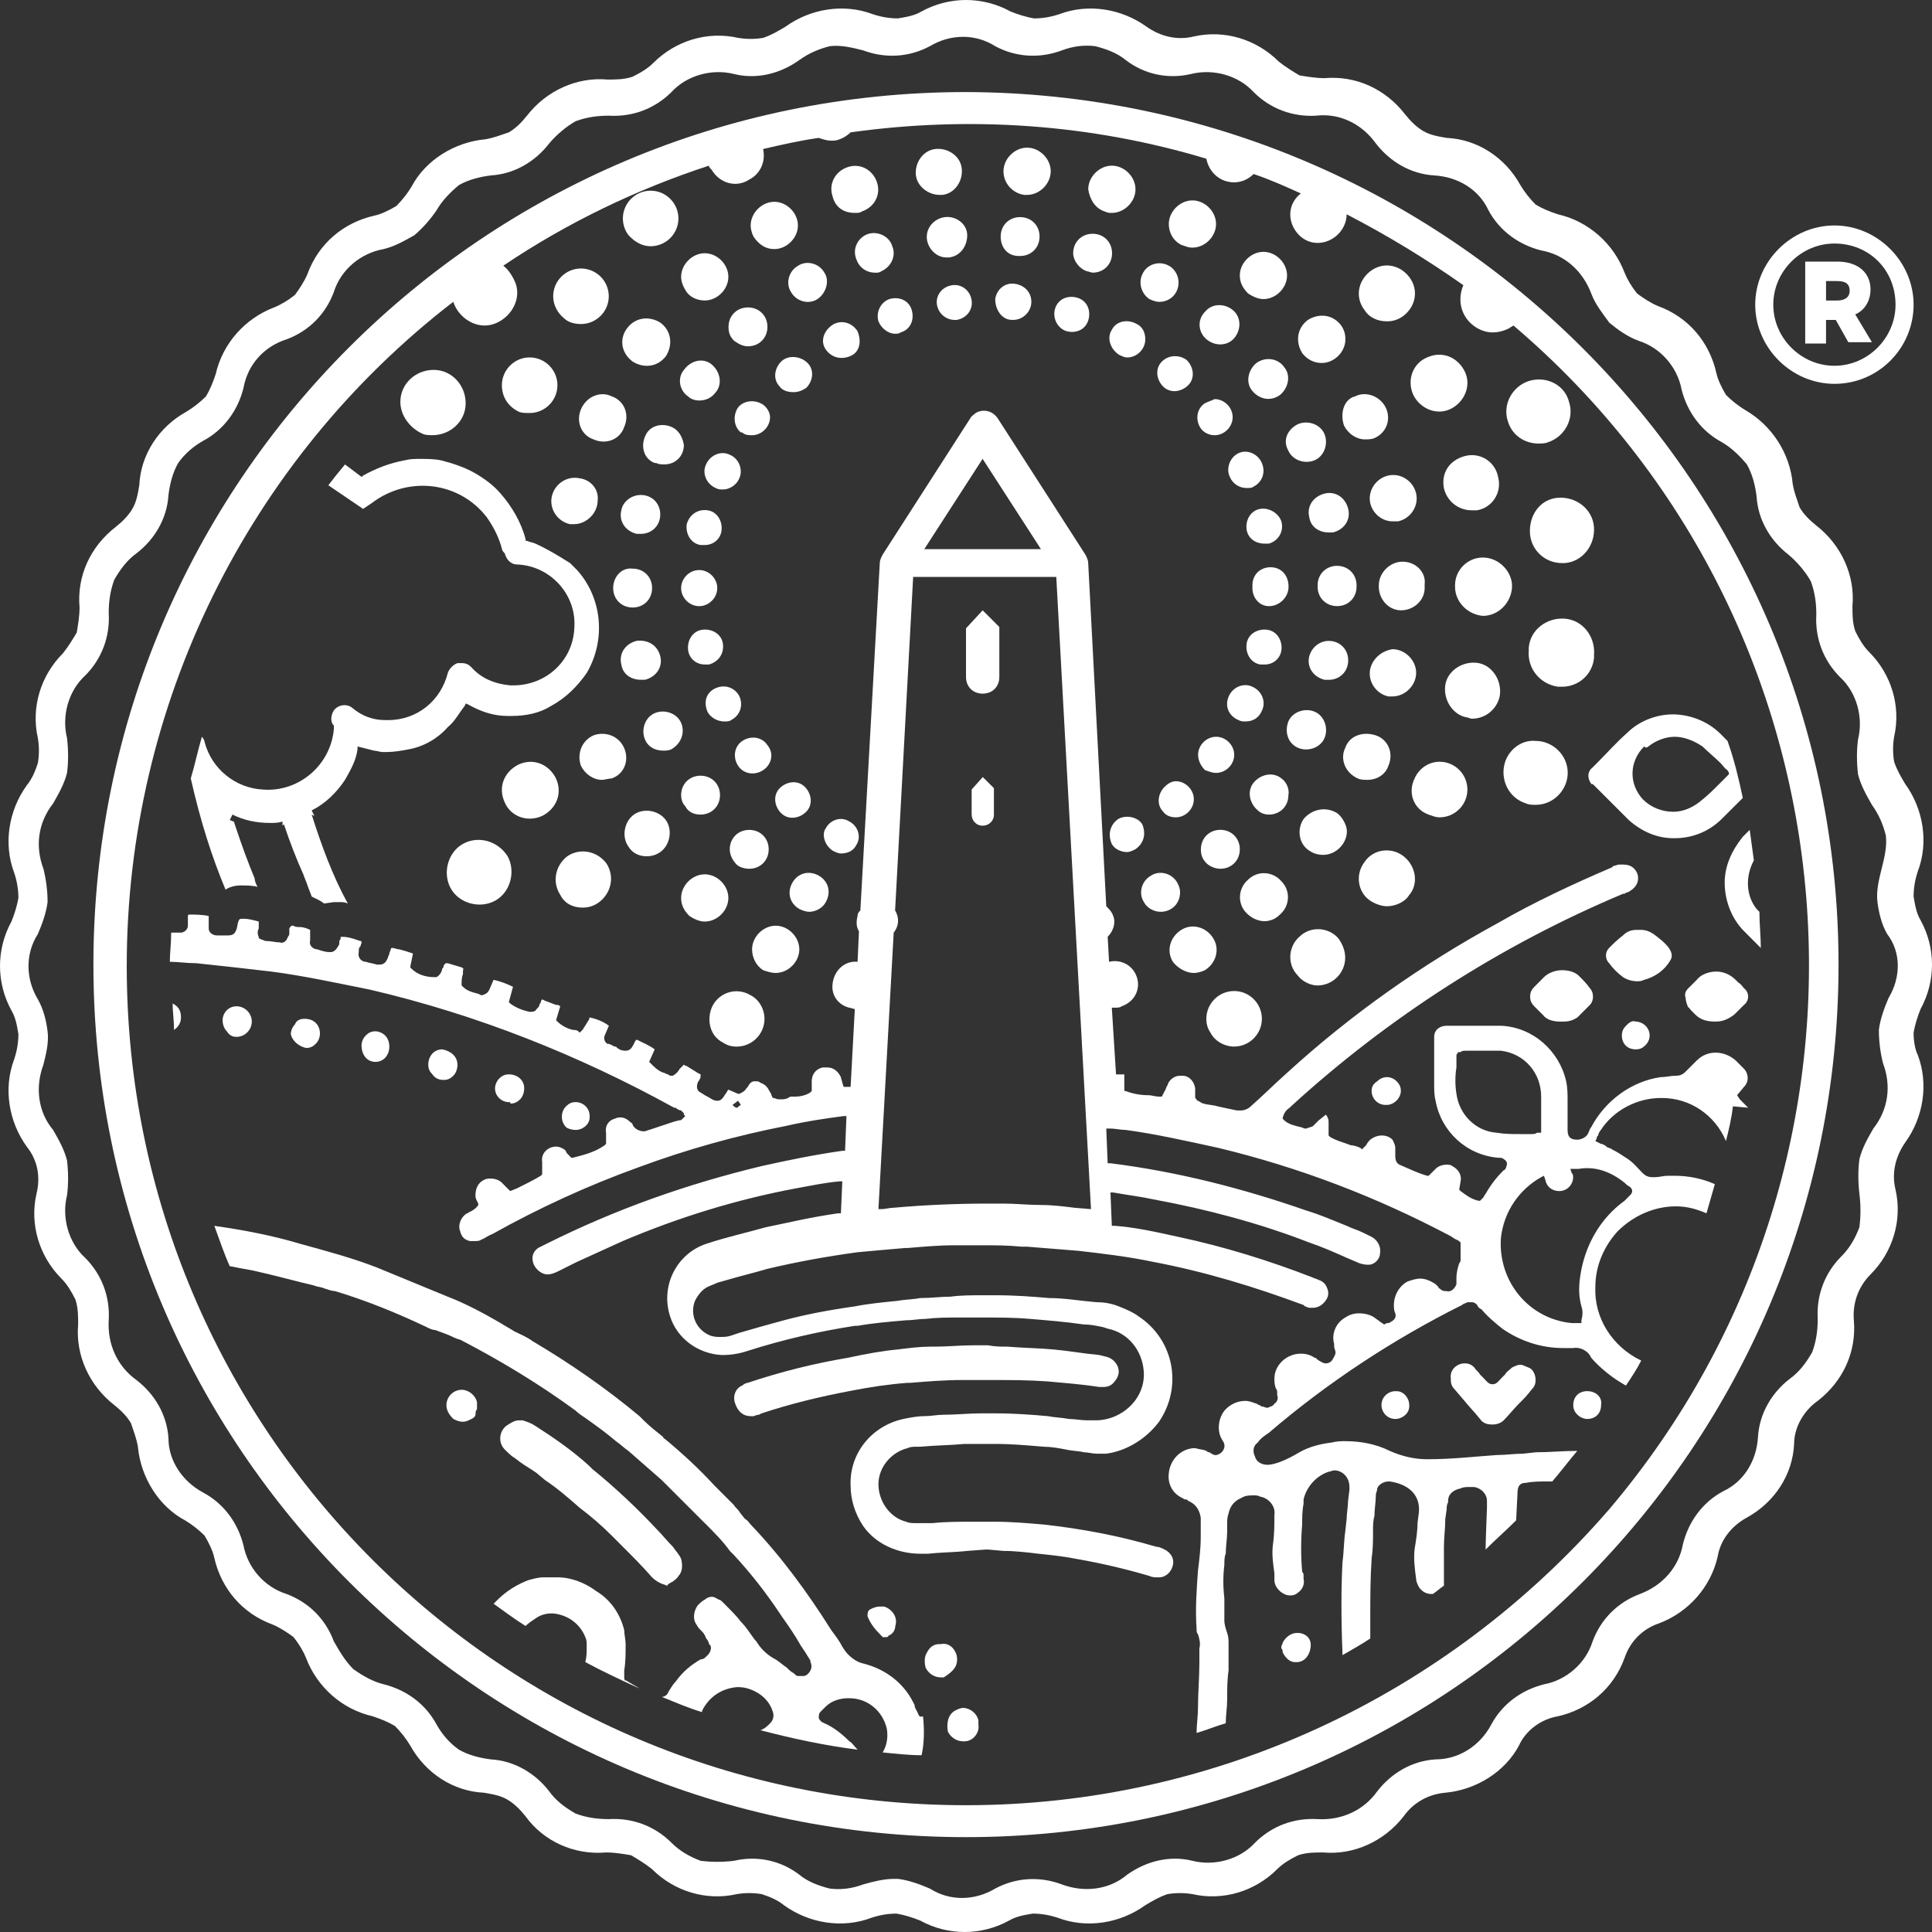
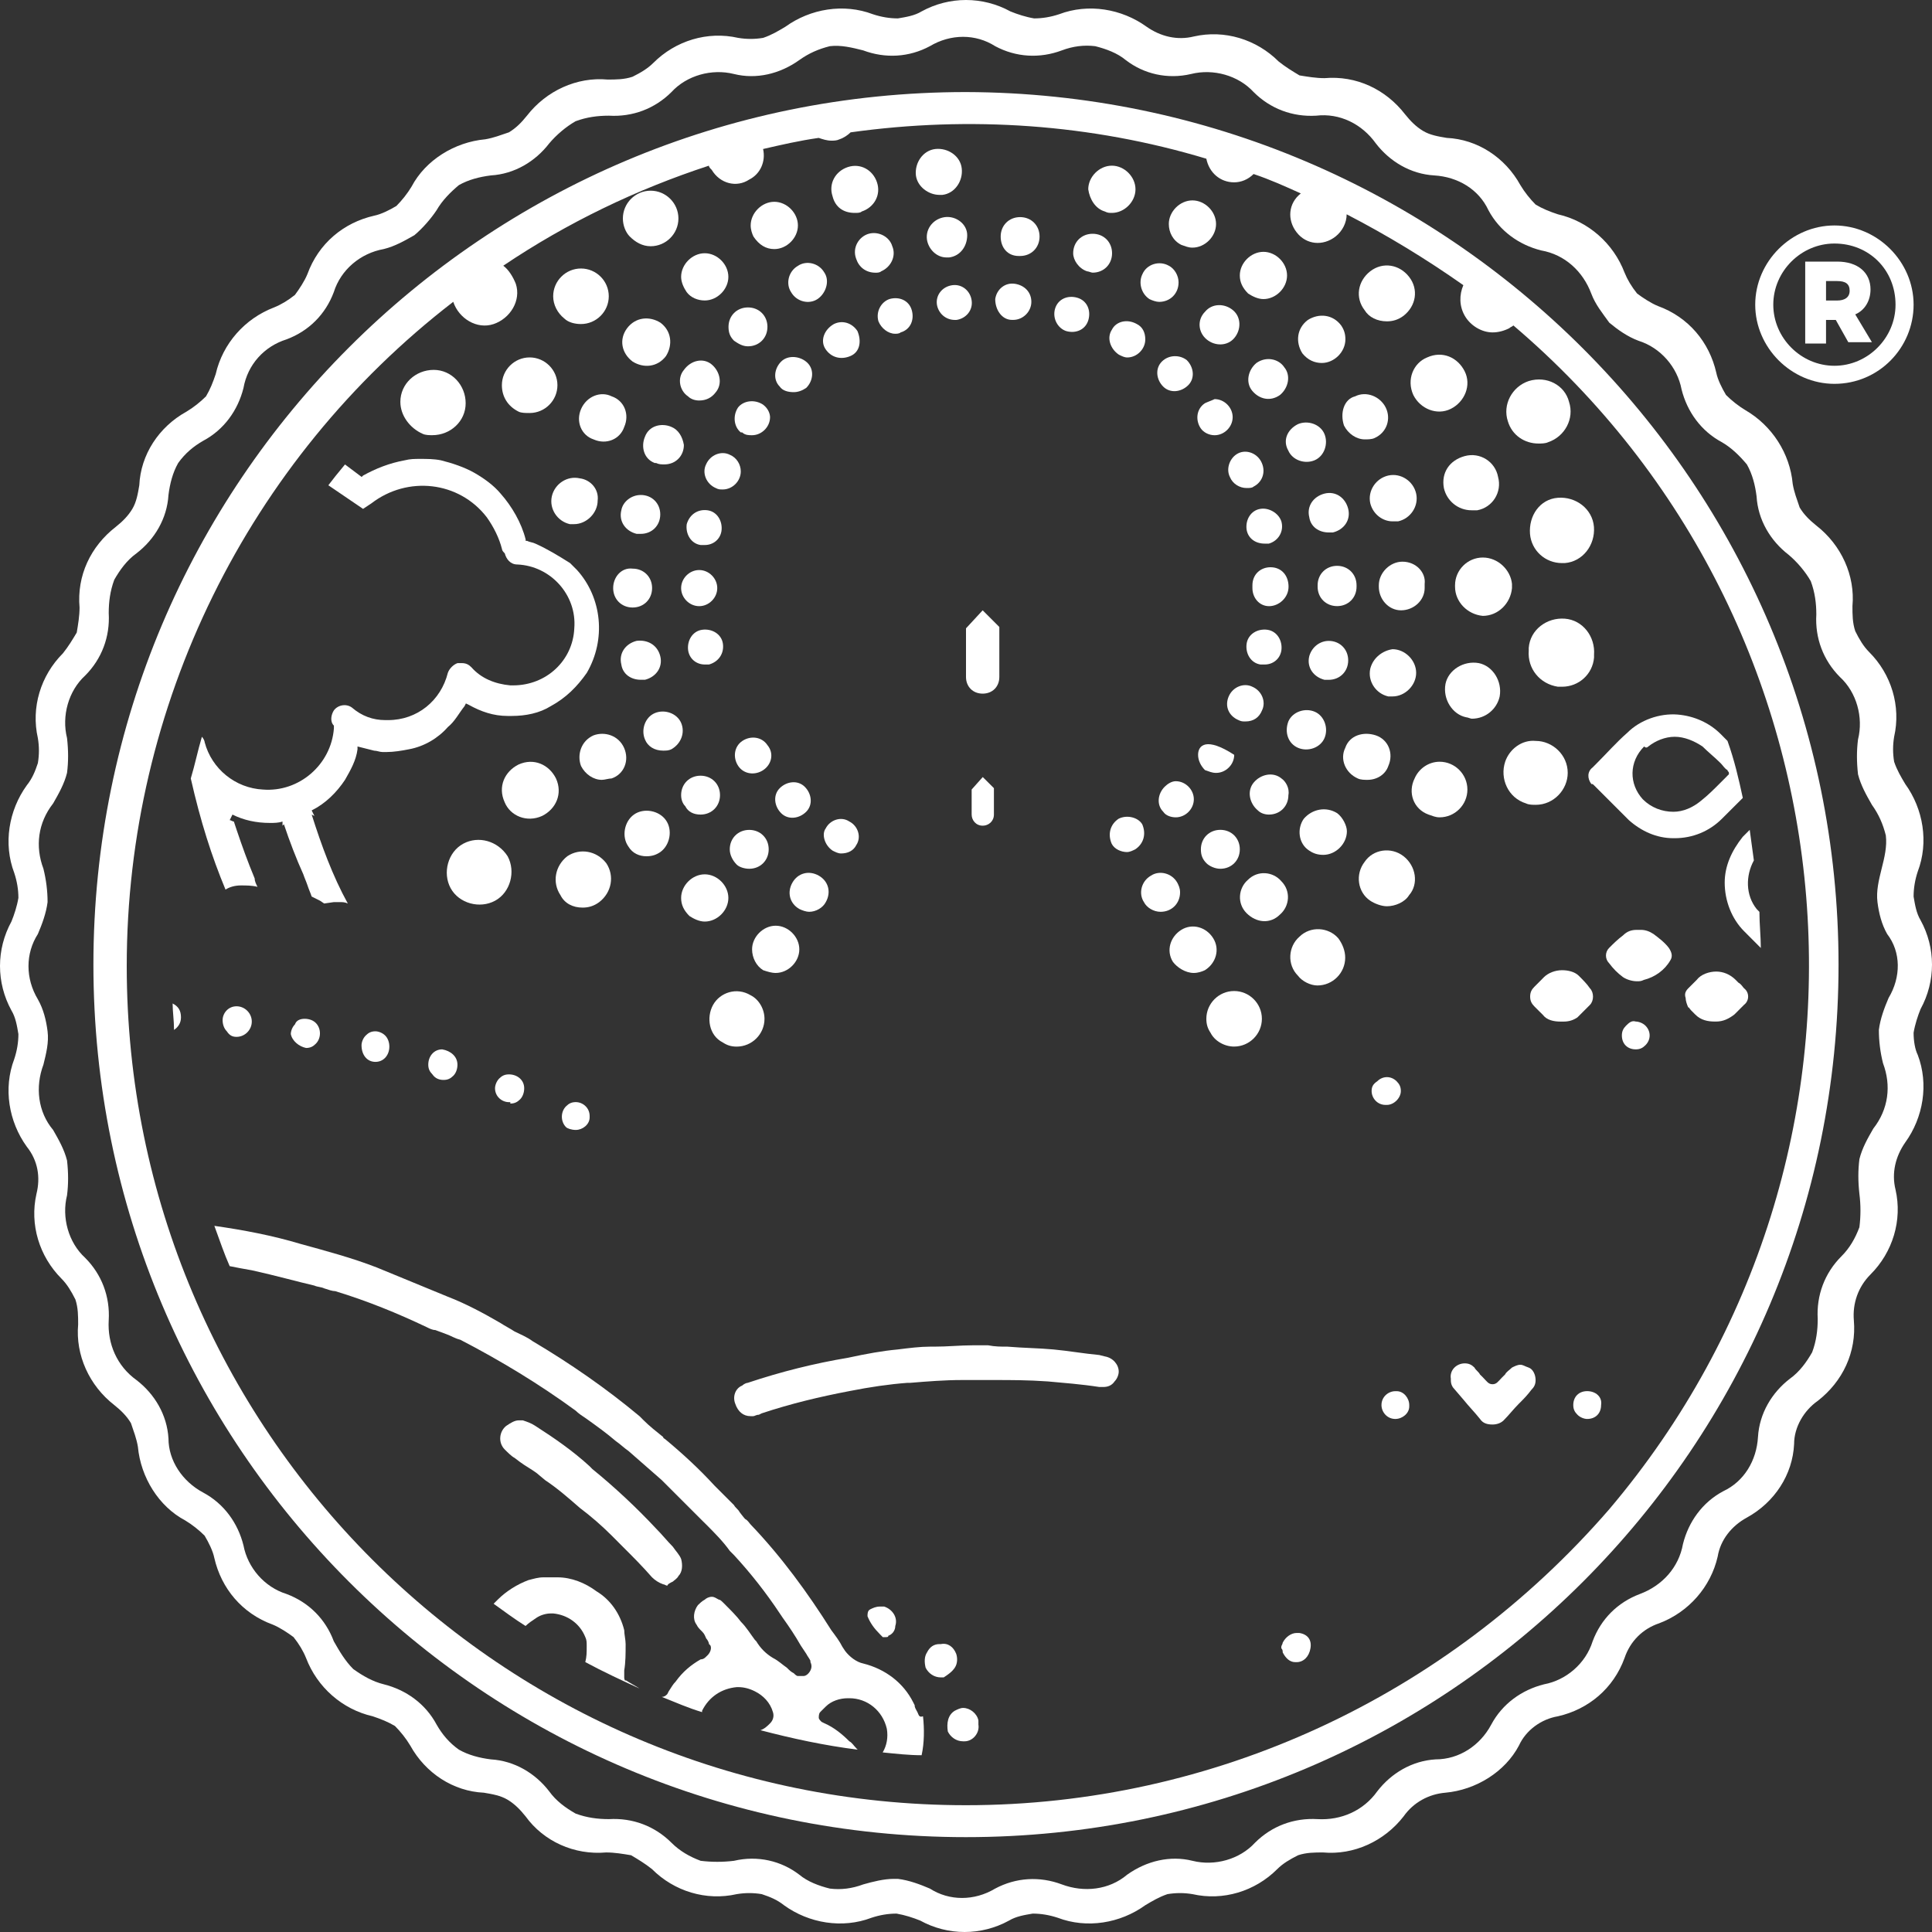
<svg xmlns="http://www.w3.org/2000/svg" width="40" height="40" viewBox="0 0 40 40" fill="none">
  <rect x="0" y="0" width="40" height="40" fill="#333333" stroke="none" />
  <path d="M39.619 21.381C39.648 21.208 39.705 21.036 39.763 20.892C40.079 20.316 40.079 19.626 39.763 19.051C39.676 18.907 39.648 18.734 39.619 18.562C39.619 18.389 39.648 18.216 39.705 18.044C39.935 17.44 39.82 16.749 39.446 16.232C39.36 16.088 39.274 15.944 39.216 15.771C39.187 15.599 39.187 15.426 39.216 15.254C39.36 14.621 39.159 13.959 38.698 13.499C38.583 13.384 38.497 13.24 38.411 13.067C38.353 12.895 38.353 12.722 38.353 12.549C38.411 11.917 38.123 11.284 37.605 10.881C37.461 10.766 37.346 10.651 37.26 10.507C37.202 10.334 37.145 10.191 37.116 10.018C37.059 9.385 36.685 8.81 36.138 8.493C35.994 8.407 35.85 8.292 35.735 8.177C35.649 8.033 35.563 7.86 35.534 7.717C35.39 7.084 34.959 6.566 34.326 6.336C34.182 6.278 34.009 6.163 33.894 6.077C33.779 5.933 33.693 5.789 33.635 5.645C33.405 5.041 32.887 4.581 32.255 4.437C32.082 4.38 31.938 4.322 31.794 4.236C31.679 4.121 31.564 3.977 31.478 3.833C31.162 3.258 30.586 2.884 29.953 2.855C29.781 2.826 29.608 2.798 29.464 2.711C29.32 2.625 29.205 2.51 29.09 2.366C28.688 1.848 28.083 1.561 27.422 1.618C27.249 1.618 27.077 1.589 26.904 1.561C26.76 1.474 26.616 1.388 26.473 1.273C26.012 0.813 25.351 0.611 24.718 0.755C24.372 0.841 24.027 0.755 23.74 0.554C23.222 0.18 22.532 0.065 21.927 0.295C21.755 0.352 21.582 0.381 21.41 0.381C21.237 0.352 21.064 0.295 20.921 0.237C20.345 -0.079 19.655 -0.079 19.079 0.237C18.936 0.324 18.763 0.352 18.59 0.381C18.418 0.381 18.245 0.352 18.073 0.295C17.468 0.065 16.778 0.18 16.26 0.554C16.116 0.64 15.973 0.726 15.8 0.784C15.627 0.813 15.455 0.813 15.282 0.784C14.649 0.64 13.988 0.841 13.527 1.302C13.412 1.417 13.269 1.503 13.096 1.589C12.923 1.647 12.751 1.647 12.578 1.647C11.945 1.589 11.312 1.877 10.91 2.395C10.795 2.539 10.68 2.654 10.536 2.74C10.363 2.798 10.219 2.855 10.047 2.884C9.414 2.941 8.81 3.315 8.522 3.862C8.436 4.006 8.321 4.15 8.206 4.265C8.062 4.351 7.889 4.437 7.745 4.466C7.113 4.61 6.595 5.041 6.365 5.674C6.307 5.818 6.192 5.991 6.106 6.106C5.962 6.221 5.818 6.307 5.674 6.365C5.07 6.595 4.61 7.113 4.466 7.745C4.408 7.918 4.351 8.062 4.265 8.206C4.15 8.321 4.006 8.436 3.862 8.522C3.287 8.839 2.913 9.414 2.884 10.047C2.855 10.219 2.826 10.392 2.74 10.536C2.654 10.68 2.539 10.795 2.395 10.91C1.877 11.312 1.589 11.917 1.647 12.578C1.647 12.751 1.618 12.923 1.589 13.096C1.503 13.24 1.417 13.384 1.302 13.527C0.841 13.988 0.64 14.649 0.784 15.282C0.813 15.455 0.813 15.627 0.784 15.8C0.726 15.973 0.669 16.116 0.554 16.26C0.18 16.778 0.065 17.468 0.295 18.073C0.352 18.245 0.381 18.418 0.381 18.59C0.352 18.763 0.295 18.936 0.237 19.079C-0.079 19.655 -0.079 20.345 0.237 20.921C0.324 21.064 0.352 21.237 0.381 21.41C0.381 21.582 0.352 21.755 0.295 21.927C0.065 22.532 0.18 23.222 0.554 23.74C0.784 24.027 0.841 24.372 0.755 24.718C0.611 25.351 0.813 26.012 1.273 26.473C1.388 26.588 1.474 26.731 1.561 26.904C1.618 27.077 1.618 27.249 1.618 27.422C1.561 28.055 1.848 28.688 2.366 29.09C2.51 29.205 2.625 29.32 2.711 29.464C2.769 29.637 2.826 29.781 2.855 29.953C2.913 30.586 3.287 31.19 3.833 31.478C3.977 31.564 4.121 31.679 4.236 31.794C4.322 31.938 4.408 32.111 4.437 32.255C4.581 32.887 5.013 33.405 5.645 33.635C5.789 33.693 5.962 33.808 6.077 33.894C6.192 34.038 6.278 34.182 6.336 34.326C6.566 34.93 7.084 35.39 7.717 35.534C7.889 35.592 8.033 35.649 8.177 35.735C8.292 35.85 8.407 35.994 8.493 36.138C8.81 36.713 9.385 37.087 10.018 37.116C10.191 37.145 10.363 37.174 10.507 37.26C10.651 37.346 10.766 37.461 10.881 37.605C11.255 38.123 11.888 38.411 12.549 38.353C12.722 38.353 12.895 38.382 13.067 38.411C13.211 38.497 13.355 38.583 13.499 38.698C13.959 39.159 14.621 39.36 15.254 39.216C15.426 39.187 15.599 39.187 15.771 39.216C15.944 39.274 16.088 39.331 16.232 39.446C16.749 39.82 17.44 39.935 18.044 39.705C18.216 39.648 18.389 39.619 18.562 39.619C18.734 39.648 18.907 39.705 19.051 39.763C19.626 40.079 20.316 40.079 20.892 39.763C21.036 39.676 21.208 39.648 21.381 39.619C21.553 39.619 21.726 39.648 21.899 39.705C22.503 39.935 23.193 39.82 23.711 39.446C23.855 39.36 23.999 39.274 24.171 39.216C24.344 39.187 24.516 39.187 24.689 39.216C25.322 39.36 25.983 39.159 26.444 38.698C26.559 38.583 26.703 38.497 26.875 38.411C27.048 38.353 27.22 38.353 27.393 38.353C28.026 38.411 28.659 38.123 29.061 37.605C29.263 37.318 29.579 37.145 29.924 37.116C30.557 37.059 31.161 36.685 31.449 36.138C31.593 35.822 31.909 35.592 32.255 35.534C32.887 35.39 33.405 34.959 33.635 34.326C33.751 33.981 34.009 33.722 34.355 33.607C34.959 33.377 35.419 32.859 35.563 32.226C35.62 31.881 35.85 31.593 36.167 31.42C36.742 31.104 37.116 30.529 37.145 29.896C37.145 29.55 37.346 29.205 37.634 29.004C38.152 28.601 38.439 27.997 38.382 27.335C38.353 26.99 38.468 26.645 38.727 26.386C39.187 25.926 39.389 25.264 39.245 24.631C39.159 24.286 39.245 23.941 39.446 23.653C39.82 23.136 39.935 22.445 39.705 21.841C39.648 21.726 39.619 21.553 39.619 21.381ZM39.101 20.662C39.015 20.863 38.928 21.093 38.9 21.323C38.9 21.553 38.928 21.784 38.986 22.014C39.159 22.474 39.101 22.963 38.785 23.366C38.669 23.567 38.554 23.768 38.497 23.999C38.468 24.229 38.468 24.459 38.497 24.718C38.526 24.948 38.526 25.178 38.497 25.408C38.411 25.638 38.296 25.84 38.123 26.012C37.778 26.357 37.605 26.818 37.634 27.307C37.634 27.537 37.605 27.767 37.519 27.997C37.404 28.198 37.26 28.4 37.059 28.544C36.685 28.831 36.426 29.263 36.397 29.752C36.368 30.241 36.109 30.672 35.678 30.874C35.246 31.104 34.959 31.507 34.844 31.967C34.757 32.456 34.412 32.83 33.952 33.002C33.492 33.175 33.146 33.52 32.974 33.981C32.83 34.441 32.427 34.786 31.967 34.872C31.507 34.987 31.104 35.275 30.874 35.707C30.644 36.138 30.212 36.426 29.723 36.426C29.234 36.455 28.803 36.713 28.515 37.087C28.227 37.49 27.767 37.691 27.278 37.663C26.789 37.634 26.329 37.806 25.983 38.152C25.667 38.497 25.149 38.641 24.689 38.526C24.229 38.411 23.74 38.526 23.337 38.813C22.963 39.13 22.445 39.187 21.985 39.015C21.525 38.842 21.036 38.871 20.604 39.101C20.173 39.36 19.655 39.36 19.252 39.101C19.051 39.015 18.821 38.928 18.59 38.9C18.562 38.9 18.533 38.9 18.504 38.9C18.303 38.9 18.073 38.957 17.871 39.015C17.641 39.101 17.411 39.13 17.181 39.101C16.951 39.044 16.721 38.957 16.548 38.813C16.174 38.526 15.685 38.411 15.196 38.526C14.966 38.554 14.736 38.554 14.506 38.526C14.275 38.439 14.074 38.324 13.902 38.152C13.556 37.806 13.096 37.634 12.607 37.663C12.377 37.663 12.147 37.634 11.917 37.548C11.715 37.433 11.514 37.289 11.37 37.087C11.082 36.713 10.651 36.455 10.162 36.426C9.932 36.397 9.702 36.339 9.5 36.224C9.299 36.081 9.155 35.908 9.04 35.707C8.81 35.275 8.407 34.987 7.947 34.872C7.717 34.815 7.515 34.7 7.314 34.556C7.141 34.383 7.026 34.182 6.911 33.981C6.739 33.52 6.393 33.175 5.933 33.002C5.473 32.859 5.128 32.456 5.041 31.996C4.926 31.535 4.639 31.133 4.207 30.902C3.776 30.672 3.488 30.241 3.488 29.781C3.459 29.292 3.2 28.86 2.826 28.573C2.424 28.285 2.222 27.825 2.251 27.335C2.28 26.846 2.107 26.386 1.762 26.041C1.417 25.725 1.273 25.207 1.388 24.747C1.417 24.516 1.417 24.286 1.388 24.027C1.33 23.797 1.215 23.596 1.1 23.395C0.784 23.02 0.726 22.503 0.899 22.042C0.956 21.812 1.014 21.582 0.985 21.352C0.956 21.122 0.899 20.892 0.784 20.69C0.525 20.259 0.525 19.741 0.784 19.338C0.87 19.137 0.956 18.907 0.985 18.677C0.985 18.447 0.956 18.216 0.899 17.986C0.726 17.526 0.784 17.037 1.1 16.634C1.215 16.433 1.33 16.232 1.388 16.001C1.417 15.771 1.417 15.541 1.388 15.282C1.273 14.822 1.417 14.304 1.762 13.988C2.107 13.643 2.28 13.182 2.251 12.693C2.251 12.463 2.28 12.233 2.366 12.003C2.481 11.802 2.625 11.6 2.826 11.456C3.2 11.169 3.459 10.737 3.488 10.248C3.517 10.018 3.574 9.788 3.689 9.586C3.833 9.385 4.006 9.241 4.207 9.126C4.639 8.896 4.926 8.493 5.041 8.033C5.128 7.544 5.473 7.17 5.933 7.026C6.393 6.854 6.739 6.508 6.911 6.048C7.055 5.588 7.458 5.243 7.947 5.156C8.177 5.099 8.378 4.984 8.58 4.869C8.752 4.725 8.925 4.524 9.04 4.351C9.155 4.15 9.328 3.977 9.5 3.833C9.702 3.718 9.932 3.661 10.162 3.632C10.651 3.603 11.082 3.344 11.37 2.97C11.514 2.798 11.715 2.625 11.917 2.51C12.147 2.424 12.377 2.395 12.607 2.395C13.096 2.424 13.556 2.251 13.902 1.906C14.218 1.561 14.736 1.417 15.196 1.532C15.656 1.647 16.145 1.532 16.548 1.244C16.749 1.1 16.951 1.014 17.181 0.956C17.411 0.928 17.641 0.985 17.871 1.043C18.331 1.215 18.821 1.187 19.252 0.956C19.684 0.698 20.201 0.698 20.604 0.956C21.036 1.187 21.525 1.215 21.985 1.043C22.215 0.956 22.445 0.928 22.675 0.956C22.905 1.014 23.136 1.1 23.308 1.244C23.682 1.532 24.171 1.647 24.66 1.532C25.12 1.417 25.638 1.561 25.955 1.906C26.3 2.251 26.76 2.424 27.249 2.395C27.738 2.337 28.198 2.567 28.486 2.97C28.774 3.344 29.205 3.603 29.694 3.632C30.183 3.661 30.615 3.919 30.816 4.351C31.046 4.782 31.449 5.07 31.909 5.185C32.398 5.271 32.772 5.617 32.945 6.077C33.031 6.307 33.175 6.48 33.319 6.681C33.492 6.825 33.693 6.969 33.923 7.055C34.383 7.199 34.728 7.602 34.815 8.062C34.93 8.522 35.218 8.925 35.649 9.155C35.85 9.27 36.023 9.443 36.167 9.615C36.282 9.817 36.339 10.047 36.368 10.277C36.397 10.766 36.656 11.197 37.03 11.485C37.202 11.629 37.375 11.83 37.49 12.032C37.576 12.262 37.605 12.492 37.605 12.722C37.576 13.211 37.749 13.671 38.094 14.017C38.439 14.333 38.583 14.851 38.468 15.311C38.439 15.541 38.439 15.771 38.468 16.03C38.526 16.26 38.641 16.462 38.756 16.663C38.9 16.864 38.986 17.066 39.044 17.296C39.072 17.526 39.015 17.756 38.957 17.986C38.9 18.216 38.842 18.447 38.871 18.677C38.9 18.907 38.957 19.137 39.072 19.338C39.36 19.712 39.36 20.23 39.101 20.662Z" fill="white" />
  <path d="M9.184 22.359C9.27 22.359 9.327 22.33 9.385 22.273C9.443 22.215 9.471 22.129 9.471 22.043C9.471 21.87 9.327 21.755 9.155 21.726C8.982 21.726 8.867 21.87 8.867 22.043C8.867 22.129 8.896 22.186 8.953 22.244C9.011 22.33 9.097 22.359 9.184 22.359Z" fill="white" />
  <path d="M19.768 34.528C19.826 34.441 19.826 34.326 19.797 34.24C19.74 34.096 19.625 34.01 19.481 34.039H19.452C19.337 34.039 19.251 34.096 19.193 34.211C19.136 34.298 19.136 34.413 19.164 34.528C19.222 34.643 19.337 34.729 19.481 34.729H19.538C19.625 34.672 19.711 34.614 19.768 34.528Z" fill="white" />
  <path d="M15.539 29.32C15.567 29.32 15.596 29.32 15.596 29.32C15.625 29.32 15.654 29.291 15.711 29.291L15.769 29.262C16.373 29.061 16.977 28.917 17.581 28.802C18.013 28.716 18.415 28.658 18.789 28.63H18.847C19.192 28.601 19.566 28.572 19.911 28.572H20.602C20.918 28.572 21.292 28.572 21.695 28.601C22.011 28.63 22.385 28.658 22.759 28.716C22.788 28.716 22.817 28.716 22.845 28.716C22.932 28.716 23.018 28.687 23.076 28.601C23.133 28.543 23.162 28.457 23.162 28.399C23.162 28.256 23.047 28.112 22.874 28.083L22.759 28.054C22.443 28.025 22.126 27.968 21.81 27.939C21.493 27.91 21.206 27.91 20.86 27.881C20.717 27.881 20.602 27.881 20.458 27.853H20.141C19.882 27.853 19.623 27.881 19.336 27.881H19.25C19.048 27.881 18.818 27.91 18.588 27.939C18.271 27.968 17.955 28.025 17.552 28.112C16.862 28.227 16.172 28.399 15.481 28.63C15.452 28.63 15.395 28.658 15.366 28.687C15.222 28.744 15.165 28.917 15.222 29.061C15.28 29.234 15.395 29.32 15.539 29.32Z" fill="white" />
  <path d="M32.861 28.802C32.688 28.802 32.573 28.918 32.573 29.09C32.573 29.177 32.602 29.234 32.66 29.291C32.717 29.349 32.803 29.378 32.861 29.378C33.033 29.378 33.149 29.263 33.149 29.09C33.177 28.918 33.033 28.802 32.861 28.802Z" fill="white" />
  <path d="M20.257 35.62C20.228 35.476 20.084 35.361 19.941 35.361C19.883 35.361 19.826 35.39 19.768 35.419C19.624 35.505 19.596 35.678 19.624 35.85C19.682 35.965 19.797 36.052 19.941 36.052H19.97C20.142 36.052 20.286 35.879 20.257 35.706V35.678C20.257 35.649 20.257 35.62 20.257 35.62Z" fill="white" />
  <path d="M26.902 33.809C26.873 33.809 26.873 33.809 26.845 33.809C26.73 33.809 26.615 33.895 26.557 34.01C26.557 34.039 26.528 34.068 26.528 34.096V34.125C26.557 34.154 26.557 34.183 26.557 34.211C26.615 34.326 26.701 34.413 26.816 34.413H26.845C26.989 34.413 27.104 34.298 27.132 34.125C27.161 33.952 27.075 33.837 26.902 33.809Z" fill="white" />
  <path d="M18.277 33.895H18.335C18.364 33.895 18.392 33.895 18.392 33.866C18.479 33.837 18.536 33.751 18.536 33.664C18.594 33.492 18.479 33.319 18.306 33.262C18.277 33.262 18.249 33.262 18.22 33.262C18.134 33.262 18.076 33.291 18.018 33.319C17.961 33.348 17.961 33.406 17.961 33.463C18.018 33.607 18.105 33.722 18.22 33.837C18.249 33.866 18.277 33.895 18.277 33.895Z" fill="white" />
-   <path d="M9.876 29.033C9.847 28.89 9.703 28.774 9.56 28.774C9.387 28.774 9.243 28.918 9.243 29.091C9.243 29.206 9.301 29.292 9.387 29.378C9.445 29.407 9.502 29.436 9.588 29.436C9.646 29.436 9.703 29.407 9.761 29.378C9.819 29.35 9.847 29.321 9.847 29.263C9.847 29.235 9.847 29.206 9.876 29.177V29.148V29.091C9.876 29.062 9.876 29.062 9.876 29.033Z" fill="white" />
  <path d="M3.574 20.776C3.574 20.949 3.603 21.122 3.603 21.323C3.689 21.265 3.747 21.179 3.747 21.064C3.747 20.92 3.689 20.834 3.574 20.776Z" fill="white" />
  <path d="M4.669 18.418C4.756 18.361 4.871 18.332 4.986 18.332C5.101 18.332 5.216 18.332 5.331 18.361C5.302 18.303 5.273 18.246 5.273 18.188C5.13 17.843 5.015 17.527 4.899 17.181L4.842 17.009C4.813 17.009 4.784 16.98 4.756 16.98L4.813 16.865C5.043 16.98 5.302 17.038 5.59 17.038C5.676 17.038 5.762 17.038 5.849 17.009V17.095L5.878 17.066C5.993 17.412 6.136 17.785 6.28 18.102C6.309 18.188 6.338 18.246 6.367 18.332C6.395 18.418 6.424 18.476 6.453 18.562C6.51 18.591 6.568 18.62 6.625 18.648L6.712 18.706L6.913 18.677C6.942 18.677 6.999 18.677 7.028 18.677C7.086 18.677 7.143 18.677 7.201 18.706C6.884 18.131 6.654 17.498 6.453 16.865L6.51 16.894L6.453 16.779C6.741 16.635 6.971 16.405 7.143 16.146C7.258 15.944 7.373 15.743 7.402 15.513V15.455L7.747 15.542C7.805 15.542 7.862 15.57 7.92 15.57C7.949 15.57 7.978 15.57 8.006 15.57C8.15 15.57 8.323 15.542 8.467 15.513C8.783 15.455 9.071 15.283 9.272 15.053C9.416 14.938 9.502 14.765 9.617 14.621L9.646 14.564L9.704 14.592C9.962 14.736 10.221 14.823 10.509 14.823C10.538 14.823 10.566 14.823 10.595 14.823C10.883 14.823 11.171 14.765 11.401 14.621C11.717 14.449 11.947 14.219 12.149 13.931C12.551 13.24 12.465 12.377 11.947 11.802C11.89 11.745 11.861 11.716 11.803 11.658C11.573 11.514 11.343 11.371 11.084 11.255C11.027 11.227 10.969 11.227 10.912 11.198H10.883V11.169C10.797 10.824 10.595 10.479 10.365 10.22C10.221 10.047 10.02 9.903 9.819 9.788C9.617 9.673 9.358 9.587 9.128 9.53C8.984 9.501 8.841 9.501 8.697 9.501C8.582 9.501 8.495 9.501 8.38 9.53C8.064 9.587 7.776 9.702 7.517 9.846L7.488 9.875L7.143 9.616C6.999 9.788 6.884 9.932 6.798 10.047L7.517 10.536L7.69 10.421C8.438 9.846 9.502 9.961 10.078 10.709C10.221 10.91 10.336 11.14 10.394 11.371C10.394 11.399 10.423 11.428 10.451 11.457C10.48 11.572 10.566 11.687 10.71 11.687C11.401 11.716 11.947 12.32 11.89 13.01C11.861 13.672 11.315 14.19 10.624 14.19C10.595 14.19 10.566 14.19 10.566 14.19C10.25 14.161 9.962 14.046 9.761 13.816C9.704 13.758 9.646 13.729 9.56 13.729C9.531 13.729 9.502 13.729 9.473 13.729C9.387 13.758 9.301 13.845 9.272 13.931C9.128 14.506 8.639 14.909 8.035 14.909C8.006 14.909 7.978 14.909 7.978 14.909C7.719 14.909 7.488 14.823 7.287 14.65C7.172 14.564 6.999 14.592 6.913 14.707C6.856 14.794 6.827 14.938 6.913 15.024V15.053V15.082C6.856 15.829 6.194 16.405 5.446 16.347C4.871 16.318 4.382 15.916 4.238 15.369C4.238 15.34 4.209 15.283 4.18 15.254C4.094 15.542 4.037 15.829 3.95 16.117C4.152 17.009 4.382 17.728 4.669 18.418Z" fill="white" />
  <path d="M12.924 34.729C12.924 34.671 12.924 34.642 12.924 34.585C12.953 34.412 12.953 34.24 12.953 34.038C12.953 33.952 12.924 33.837 12.924 33.751C12.838 33.405 12.636 33.118 12.348 32.945C12.118 32.773 11.831 32.657 11.543 32.657C11.543 32.657 11.313 32.657 11.255 32.657C11.14 32.657 11.054 32.686 10.939 32.715C10.709 32.801 10.479 32.945 10.306 33.118C10.277 33.147 10.248 33.175 10.22 33.204C10.421 33.348 10.651 33.52 10.881 33.664C10.939 33.607 11.025 33.549 11.111 33.492C11.198 33.434 11.313 33.405 11.399 33.405C11.428 33.405 11.457 33.405 11.457 33.405C11.744 33.434 12.003 33.607 12.118 33.894C12.147 33.952 12.147 34.01 12.147 34.067V34.096C12.147 34.211 12.147 34.297 12.118 34.412C12.492 34.614 12.866 34.786 13.24 34.959C13.154 34.901 13.039 34.844 12.953 34.786C12.953 34.815 12.924 34.786 12.924 34.729Z" fill="white" />
  <path d="M7.773 21.985C7.946 21.985 8.061 21.842 8.061 21.669C8.061 21.583 8.032 21.496 7.974 21.439C7.917 21.381 7.831 21.352 7.773 21.352C7.687 21.352 7.629 21.381 7.572 21.439C7.514 21.496 7.485 21.583 7.485 21.64C7.485 21.842 7.6 21.985 7.773 21.985Z" fill="white" />
  <path d="M33.005 16.261L33.062 16.318C33.292 16.548 33.494 16.75 33.724 16.98C33.983 17.21 34.299 17.354 34.645 17.354H34.673C35.047 17.354 35.392 17.21 35.651 16.951L36.083 16.52C35.996 16.117 35.91 15.743 35.766 15.34L35.623 15.196C35.392 14.966 35.076 14.822 34.731 14.794C34.357 14.765 33.954 14.909 33.695 15.168C33.465 15.369 33.264 15.599 33.062 15.8L32.976 15.887C32.861 15.973 32.861 16.117 32.947 16.232C32.976 16.232 32.976 16.232 33.005 16.261ZM34.127 15.455C34.27 15.34 34.472 15.254 34.673 15.254C34.875 15.254 35.076 15.34 35.249 15.455C35.364 15.57 35.508 15.685 35.623 15.8C35.68 15.858 35.709 15.916 35.766 15.944C35.766 15.973 35.795 15.973 35.795 16.002V16.031L35.766 16.059L35.738 16.088C35.68 16.146 35.651 16.174 35.594 16.232C35.479 16.347 35.364 16.462 35.22 16.577C35.047 16.721 34.846 16.807 34.645 16.807C34.414 16.807 34.184 16.721 34.012 16.548C33.724 16.232 33.724 15.772 34.04 15.455C34.069 15.484 34.098 15.484 34.127 15.455Z" fill="white" />
  <path d="M6.337 21.697C6.423 21.697 6.481 21.668 6.538 21.61C6.653 21.495 6.653 21.294 6.538 21.179C6.481 21.121 6.394 21.093 6.308 21.093C6.222 21.093 6.136 21.121 6.107 21.208C6.049 21.265 6.021 21.351 6.021 21.409C6.049 21.553 6.193 21.668 6.337 21.697Z" fill="white" />
  <path d="M4.897 21.467C5.07 21.467 5.213 21.323 5.213 21.15C5.213 20.978 5.07 20.834 4.897 20.834C4.724 20.834 4.609 20.978 4.609 21.121C4.609 21.208 4.638 21.294 4.696 21.352C4.753 21.438 4.811 21.467 4.897 21.467Z" fill="white" />
  <path d="M18.994 35.448C18.966 35.39 18.937 35.362 18.937 35.304L18.908 35.247C18.707 34.844 18.333 34.556 17.872 34.441C17.729 34.412 17.585 34.297 17.498 34.182L17.441 34.096C17.384 33.981 17.297 33.866 17.211 33.751C16.722 32.974 16.175 32.226 15.542 31.564C15.514 31.536 15.485 31.478 15.427 31.449C15.399 31.421 15.312 31.306 15.312 31.306C15.284 31.248 15.226 31.219 15.197 31.162C15.053 31.018 14.938 30.903 14.794 30.759C14.478 30.414 14.133 30.097 13.788 29.81C13.759 29.781 13.73 29.781 13.73 29.752C13.586 29.637 13.442 29.522 13.327 29.407L13.241 29.321C12.551 28.745 11.803 28.227 11.026 27.767C10.911 27.681 10.767 27.623 10.652 27.566C10.566 27.508 10.451 27.451 10.364 27.393C10.019 27.192 9.645 26.991 9.271 26.847C8.782 26.645 8.293 26.444 7.804 26.243C7.286 26.041 6.74 25.897 6.222 25.754C5.647 25.581 5.043 25.466 4.438 25.38C4.554 25.696 4.64 25.955 4.755 26.214C4.899 26.243 5.043 26.271 5.215 26.3C5.733 26.415 6.136 26.53 6.51 26.617C6.567 26.645 6.654 26.645 6.711 26.674C6.797 26.703 6.884 26.732 6.941 26.732C7.603 26.933 8.236 27.192 8.84 27.48C8.897 27.508 8.955 27.537 9.012 27.537L9.243 27.623C9.329 27.652 9.415 27.71 9.53 27.738C10.364 28.17 11.17 28.659 11.918 29.206C11.975 29.263 12.062 29.321 12.148 29.378C12.349 29.522 12.551 29.666 12.752 29.838C12.838 29.896 12.925 29.982 13.011 30.04C13.241 30.241 13.471 30.443 13.701 30.644C13.874 30.817 14.046 30.989 14.219 31.162C14.334 31.277 14.449 31.392 14.564 31.507L14.622 31.564C14.794 31.737 14.967 31.91 15.111 32.111C15.14 32.14 15.168 32.169 15.197 32.197C15.542 32.571 15.859 32.974 16.146 33.406L16.204 33.492C16.348 33.693 16.463 33.866 16.578 34.067L16.693 34.24C16.722 34.297 16.751 34.326 16.779 34.384V34.412C16.808 34.47 16.808 34.527 16.779 34.585C16.751 34.642 16.693 34.7 16.636 34.7C16.607 34.7 16.607 34.7 16.578 34.7C16.549 34.7 16.549 34.7 16.52 34.7C16.492 34.7 16.463 34.671 16.434 34.642C16.377 34.614 16.348 34.585 16.29 34.527C16.204 34.47 16.118 34.384 16.003 34.326C15.859 34.24 15.744 34.125 15.658 33.981L15.629 33.952C15.542 33.837 15.456 33.693 15.341 33.578C15.255 33.463 15.14 33.348 15.025 33.233L14.967 33.175C14.938 33.147 14.909 33.118 14.881 33.118C14.823 33.089 14.794 33.06 14.737 33.06C14.679 33.06 14.622 33.089 14.593 33.118C14.536 33.147 14.478 33.204 14.449 33.233C14.363 33.348 14.334 33.521 14.421 33.636C14.449 33.693 14.478 33.722 14.536 33.779C14.593 33.837 14.593 33.866 14.622 33.923C14.651 33.952 14.679 34.01 14.679 34.038L14.708 34.067C14.737 34.125 14.708 34.211 14.651 34.269L14.622 34.297C14.593 34.326 14.564 34.355 14.507 34.355C14.305 34.47 14.133 34.614 13.989 34.815C13.931 34.873 13.903 34.93 13.845 35.017L13.816 35.074C13.788 35.103 13.759 35.132 13.701 35.132C13.989 35.247 14.248 35.362 14.536 35.448V35.419C14.679 35.132 14.938 34.959 15.255 34.93H15.284C15.399 34.93 15.514 34.959 15.629 35.017C15.801 35.103 15.945 35.247 16.003 35.448C16.031 35.534 16.003 35.621 15.945 35.678C15.888 35.736 15.83 35.793 15.744 35.822C16.405 35.995 17.067 36.138 17.757 36.225L17.729 36.196C17.671 36.138 17.642 36.081 17.585 36.052C17.441 35.908 17.268 35.764 17.067 35.678L17.009 35.649C16.981 35.621 16.952 35.592 16.952 35.563C16.952 35.534 16.952 35.477 16.981 35.448L17.009 35.419C17.038 35.39 17.067 35.362 17.096 35.333C17.211 35.218 17.384 35.16 17.556 35.16H17.585C17.959 35.16 18.275 35.419 18.361 35.793C18.39 35.966 18.361 36.138 18.275 36.282C18.563 36.311 18.822 36.34 19.081 36.34C19.138 36.081 19.138 35.793 19.11 35.534C19.023 35.563 19.023 35.505 18.994 35.448Z" fill="white" />
  <path d="M13.932 32.744C13.96 32.715 14.018 32.686 14.047 32.629C14.133 32.542 14.133 32.398 14.104 32.283C14.076 32.197 13.989 32.111 13.932 32.025C13.817 31.909 13.702 31.766 13.587 31.651C13.184 31.219 12.724 30.788 12.263 30.414C12.235 30.385 12.235 30.385 12.206 30.356C11.861 30.04 11.487 29.781 11.084 29.522C10.998 29.464 10.911 29.436 10.825 29.407C10.796 29.407 10.767 29.407 10.767 29.407H10.739C10.652 29.407 10.566 29.464 10.48 29.522C10.336 29.637 10.307 29.867 10.451 30.011C10.508 30.068 10.595 30.155 10.652 30.183L10.767 30.27C10.883 30.356 10.998 30.414 11.113 30.5L11.285 30.644C11.544 30.816 11.774 31.018 12.004 31.219C12.235 31.392 12.465 31.593 12.666 31.794L12.896 32.025C13.098 32.226 13.299 32.427 13.5 32.657C13.558 32.715 13.644 32.772 13.73 32.801C13.759 32.801 13.788 32.83 13.817 32.83C13.817 32.801 13.874 32.772 13.932 32.744Z" fill="white" />
  <path d="M28.398 22.589C28.398 22.733 28.514 22.876 28.686 22.876C28.686 22.876 28.686 22.876 28.715 22.876C28.859 22.876 29.003 22.733 29.003 22.589C29.003 22.502 28.974 22.445 28.916 22.387C28.801 22.272 28.629 22.272 28.514 22.387C28.427 22.445 28.398 22.502 28.398 22.589Z" fill="white" />
  <path d="M10.566 22.848C10.652 22.848 10.709 22.819 10.767 22.762C10.824 22.704 10.853 22.618 10.853 22.531C10.853 22.359 10.709 22.244 10.537 22.244C10.45 22.244 10.393 22.272 10.335 22.33C10.278 22.387 10.249 22.474 10.249 22.531C10.249 22.704 10.393 22.819 10.537 22.819H10.566V22.848Z" fill="white" />
  <path d="M32.687 20.202C32.6 20.115 32.456 20.087 32.341 20.087C32.197 20.087 32.054 20.144 31.967 20.23C31.939 20.259 31.91 20.288 31.881 20.317C31.852 20.346 31.795 20.403 31.766 20.432C31.709 20.489 31.68 20.547 31.68 20.633C31.68 20.72 31.709 20.777 31.766 20.835C31.795 20.863 31.852 20.921 31.881 20.95C31.91 20.978 31.91 20.978 31.939 21.007C32.025 21.122 32.169 21.151 32.313 21.151H32.37C32.485 21.151 32.572 21.122 32.658 21.065C32.744 20.978 32.83 20.892 32.917 20.806C33.003 20.72 33.003 20.547 32.917 20.461C32.859 20.374 32.773 20.288 32.687 20.202Z" fill="white" />
  <path d="M34.581 19.885C34.638 19.799 34.609 19.712 34.552 19.626C34.465 19.511 34.35 19.425 34.235 19.338C34.149 19.281 34.063 19.252 33.976 19.252C33.976 19.252 33.948 19.252 33.919 19.252H33.89C33.775 19.252 33.689 19.281 33.602 19.367C33.487 19.453 33.401 19.54 33.315 19.626C33.228 19.712 33.228 19.856 33.315 19.942C33.401 20.057 33.487 20.144 33.602 20.23C33.689 20.288 33.804 20.316 33.89 20.316C33.948 20.316 33.976 20.316 34.034 20.288C34.264 20.23 34.465 20.086 34.581 19.885Z" fill="white" />
  <path d="M33.665 21.236C33.608 21.294 33.579 21.352 33.579 21.438C33.579 21.61 33.694 21.726 33.867 21.726C33.953 21.726 34.011 21.697 34.068 21.639C34.183 21.524 34.183 21.352 34.068 21.236C34.011 21.179 33.924 21.15 33.867 21.15C33.781 21.122 33.723 21.179 33.665 21.236Z" fill="white" />
  <path d="M20.117 16.346V16.864C20.117 16.979 20.203 17.095 20.347 17.095C20.462 17.095 20.578 17.008 20.578 16.864C20.578 16.864 20.578 16.864 20.578 16.836V16.318L20.347 16.088L20.117 16.346Z" fill="white" />
  <path d="M35.708 18.274C35.708 18.648 35.852 19.023 36.111 19.281C36.197 19.368 36.312 19.483 36.398 19.569L36.456 19.627C36.456 19.396 36.427 19.137 36.427 18.879C36.398 18.85 36.398 18.85 36.37 18.821C36.139 18.533 36.139 18.131 36.312 17.814C36.283 17.613 36.255 17.383 36.226 17.181C36.168 17.239 36.139 17.268 36.082 17.325C35.852 17.613 35.708 17.929 35.708 18.274Z" fill="white" />
  <path d="M35.014 20.92C35.043 20.949 35.072 20.978 35.1 21.006C35.215 21.122 35.359 21.15 35.503 21.15H35.532C35.676 21.15 35.791 21.093 35.906 21.006L35.935 20.978C35.992 20.92 36.05 20.863 36.107 20.805C36.222 20.719 36.222 20.546 36.107 20.46C36.078 20.431 36.05 20.374 35.992 20.345C35.963 20.316 35.935 20.287 35.935 20.287C35.819 20.172 35.676 20.115 35.532 20.115C35.388 20.115 35.215 20.172 35.129 20.287C35.072 20.345 35.014 20.402 34.956 20.46C34.899 20.517 34.87 20.575 34.899 20.661C34.899 20.719 34.928 20.805 34.956 20.863C34.956 20.834 34.985 20.891 35.014 20.92Z" fill="white" />
  <path d="M11.921 23.394C12.064 23.394 12.208 23.279 12.208 23.135V23.106C12.208 22.933 12.064 22.818 11.921 22.818C11.834 22.818 11.777 22.847 11.719 22.905C11.604 23.02 11.604 23.221 11.719 23.336C11.748 23.365 11.834 23.394 11.921 23.394Z" fill="white" />
-   <path d="M36.108 22.848C36.079 22.819 36.051 22.79 36.022 22.761L35.964 22.675L36.108 22.502C36.223 22.387 36.194 22.215 36.108 22.128C36.079 22.1 36.051 22.071 36.022 22.042C35.993 22.013 35.964 21.985 35.936 21.956C35.706 21.754 35.36 21.726 35.13 21.956L35.073 22.013C35.015 22.071 34.958 22.128 34.9 22.186C34.843 22.244 34.785 22.272 34.699 22.272C34.584 22.272 34.497 22.301 34.382 22.301C33.778 22.387 33.232 22.79 32.944 23.337C32.915 23.365 32.915 23.394 32.886 23.452C32.858 23.538 32.742 23.596 32.656 23.596C32.512 23.596 32.455 23.538 32.455 23.394C32.455 23.193 32.455 22.991 32.455 22.79C32.455 22.646 32.455 22.531 32.426 22.387C32.282 21.754 31.736 21.265 31.074 21.237H30.901H30.182C30.096 21.237 30.038 21.237 29.952 21.237C29.808 21.237 29.693 21.323 29.693 21.467V21.495C29.693 21.524 29.693 21.553 29.693 21.611V21.869C29.693 22.071 29.693 22.244 29.693 22.445C29.693 22.56 29.693 22.675 29.722 22.79C29.837 23.423 30.355 23.912 31.017 23.97C31.074 23.97 31.103 23.97 31.132 23.998C31.189 24.027 31.218 24.084 31.189 24.142C31.189 24.171 31.16 24.228 31.132 24.228C30.988 24.372 30.873 24.516 30.758 24.717C30.729 24.746 30.729 24.775 30.7 24.804L30.643 24.861H30.614C30.47 24.832 30.355 24.746 30.24 24.66L30.211 24.631L30.24 24.459C30.269 24.315 30.182 24.2 30.067 24.142C30.038 24.113 29.981 24.113 29.952 24.113C29.866 24.113 29.78 24.142 29.722 24.2C29.693 24.228 29.665 24.257 29.636 24.286L29.578 24.343H29.549C29.348 24.286 29.175 24.2 28.974 24.113C28.917 24.084 28.888 24.027 28.888 23.941V23.883C28.888 23.854 28.888 23.797 28.888 23.768C28.888 23.711 28.859 23.653 28.83 23.596C28.715 23.48 28.514 23.48 28.37 23.596C28.341 23.624 28.312 23.653 28.284 23.711L28.197 23.797L28.169 23.768C28.111 23.739 28.025 23.711 27.967 23.711C27.823 23.653 27.68 23.624 27.536 23.538L27.507 23.509V23.394C27.507 23.337 27.507 23.279 27.507 23.221C27.507 23.164 27.478 23.107 27.45 23.078L27.306 23.193L27.277 23.221C27.248 23.25 27.219 23.279 27.191 23.308C27.162 23.337 27.104 23.337 27.047 23.365H27.018C26.989 23.365 26.96 23.337 26.932 23.337C26.817 23.308 26.673 23.279 26.587 23.193L26.558 23.164V23.135C26.587 23.049 26.615 22.991 26.701 22.934L26.73 22.905C28.744 21.064 31.074 19.568 33.605 18.504H33.634C33.663 18.475 33.721 18.475 33.749 18.446C33.893 18.36 33.951 18.216 33.893 18.072C33.836 17.957 33.749 17.9 33.605 17.9C33.577 17.9 33.548 17.9 33.519 17.9C33.49 17.9 33.433 17.928 33.404 17.928L33.375 17.957C32.57 18.302 31.765 18.676 31.017 19.108C29.434 19.971 27.967 21.006 26.644 22.215C26.385 22.445 26.126 22.704 25.896 22.905C25.838 22.963 25.752 22.991 25.695 22.991C25.666 22.991 25.637 22.991 25.608 22.991C25.465 22.963 25.349 22.934 25.206 22.905C25.119 22.876 25.004 22.876 24.918 22.848C24.889 22.848 24.86 22.819 24.803 22.79C24.803 22.79 24.774 22.79 24.774 22.761L24.745 22.733V22.646C24.745 22.617 24.745 22.589 24.745 22.56C24.745 22.416 24.63 22.272 24.486 22.272C24.458 22.272 24.458 22.272 24.429 22.272C24.314 22.272 24.199 22.358 24.17 22.474C24.141 22.502 24.141 22.56 24.113 22.589L24.055 22.704H23.997C23.911 22.704 23.854 22.675 23.767 22.675C23.623 22.675 23.451 22.646 23.307 22.589H23.278V22.358C23.278 22.33 23.278 22.301 23.278 22.272V22.244H23.106L23.019 20.863C23.048 20.863 23.077 20.863 23.077 20.863C23.134 20.863 23.192 20.863 23.221 20.834C23.48 20.748 23.623 20.489 23.537 20.23C23.451 19.971 23.192 19.856 22.962 19.913L22.933 19.396C23.048 19.28 23.106 19.108 23.048 18.964C23.019 18.878 22.962 18.82 22.904 18.763L22.53 11.657C22.53 11.6 22.502 11.542 22.473 11.485L20.66 8.666C20.546 8.493 20.344 8.464 20.2 8.551C20.172 8.579 20.114 8.608 20.085 8.666L18.273 11.485C18.244 11.542 18.215 11.6 18.215 11.657L17.813 18.849C17.784 18.878 17.755 18.907 17.755 18.964C17.726 19.079 17.726 19.194 17.784 19.28L17.755 19.913C17.496 19.885 17.266 20.086 17.237 20.374C17.209 20.604 17.352 20.805 17.582 20.863C17.611 20.863 17.669 20.891 17.698 20.891L17.611 22.502H17.554C17.525 22.502 17.496 22.502 17.496 22.502H17.467L17.439 22.416C17.439 22.387 17.41 22.33 17.41 22.301C17.352 22.186 17.266 22.1 17.122 22.1C17.093 22.1 17.065 22.1 17.036 22.1C16.892 22.128 16.806 22.244 16.806 22.387C16.806 22.416 16.806 22.474 16.806 22.502V22.589L16.777 22.617C16.691 22.675 16.576 22.704 16.461 22.704H16.403C16.374 22.704 16.346 22.704 16.317 22.733C16.259 22.761 16.202 22.761 16.173 22.761C16.115 22.761 16.087 22.761 16.029 22.733H16L15.972 22.675C15.972 22.646 15.943 22.617 15.914 22.56C15.885 22.502 15.828 22.445 15.741 22.416C15.713 22.387 15.684 22.387 15.626 22.387C15.598 22.387 15.54 22.387 15.482 22.502L15.454 22.531C15.425 22.589 15.367 22.617 15.31 22.646H15.281L15.08 22.56C15.051 22.589 15.051 22.617 15.022 22.646C14.965 22.733 14.936 22.79 14.85 22.79C14.763 22.79 14.706 22.733 14.648 22.704L14.591 22.675C14.562 22.646 14.533 22.646 14.505 22.617C14.418 22.589 14.418 22.474 14.447 22.416C14.447 22.387 14.476 22.387 14.476 22.358C14.505 22.33 14.505 22.301 14.505 22.244L14.447 22.215C14.361 22.157 14.303 22.128 14.217 22.071C14.188 22.071 14.159 22.042 14.159 22.042C14.13 22.071 14.13 22.071 14.102 22.1L14.073 22.128C14.044 22.186 13.987 22.244 13.929 22.272H13.9H13.872C13.843 22.244 13.814 22.244 13.757 22.215C13.642 22.186 13.555 22.1 13.469 22.013L13.44 21.985L13.555 21.726C13.44 21.639 13.296 21.582 13.181 21.524L13.152 21.553C13.095 21.668 13.066 21.754 12.951 21.754C12.865 21.754 12.807 21.726 12.75 21.668H12.721C12.663 21.639 12.635 21.611 12.577 21.611C12.52 21.582 12.491 21.495 12.52 21.438L12.606 21.237C12.491 21.15 12.347 21.093 12.203 21.064V21.093C12.174 21.15 12.146 21.179 12.117 21.237C12.088 21.265 12.088 21.294 12.059 21.323L12.002 21.381L11.973 21.352C11.944 21.323 11.887 21.323 11.858 21.323C11.743 21.294 11.628 21.237 11.541 21.15L11.513 21.122L11.599 20.834C11.57 20.805 11.541 20.805 11.513 20.805C11.426 20.776 11.369 20.748 11.283 20.719L11.225 20.69C11.196 20.719 11.196 20.748 11.196 20.748C11.196 20.776 11.168 20.776 11.168 20.805C11.168 20.834 11.139 20.863 11.11 20.891C11.081 20.949 11.024 20.949 10.966 20.949C10.822 20.92 10.678 20.863 10.563 20.776L10.535 20.748L10.621 20.431C10.506 20.374 10.362 20.316 10.218 20.287L10.132 20.489C10.103 20.546 10.074 20.575 9.988 20.604H9.959L9.902 20.575C9.787 20.546 9.672 20.517 9.585 20.431L9.557 20.402V20.374C9.557 20.316 9.557 20.23 9.585 20.172V20.115C9.585 20.057 9.614 20.057 9.557 20.028C9.47 20 9.355 19.971 9.269 19.942H9.24C9.24 19.942 9.211 19.942 9.183 20C9.183 20.028 9.183 20.028 9.154 20.057C9.154 20.115 9.096 20.201 9.039 20.23H9.01H8.981C8.809 20.23 8.636 20.172 8.521 20.057L8.492 20.028L8.55 19.741C8.463 19.712 8.377 19.683 8.262 19.654C8.205 19.654 8.176 19.626 8.118 19.626C8.118 19.626 8.09 19.626 8.09 19.654C8.09 19.683 8.061 19.712 8.061 19.741C8.061 19.77 8.032 19.798 8.032 19.827C8.003 19.885 7.974 19.971 7.859 19.971C7.831 19.971 7.831 19.971 7.802 19.971C7.716 19.942 7.658 19.942 7.572 19.913C7.485 19.913 7.399 19.827 7.428 19.712V19.683C7.428 19.654 7.428 19.626 7.457 19.597C7.485 19.568 7.457 19.539 7.485 19.539C7.485 19.482 7.485 19.482 7.457 19.482L7.37 19.453C7.284 19.424 7.198 19.396 7.083 19.396H7.054C7.054 19.424 7.054 19.453 7.025 19.482V19.511C7.025 19.539 7.025 19.568 6.996 19.597C6.968 19.654 6.91 19.712 6.853 19.712H6.824C6.737 19.712 6.651 19.683 6.565 19.654C6.479 19.654 6.392 19.568 6.421 19.482V19.453V19.396C6.421 19.338 6.421 19.309 6.421 19.252C6.364 19.223 6.277 19.194 6.22 19.194C6.162 19.194 6.105 19.194 6.076 19.165H6.047C6.047 19.165 6.018 19.165 5.99 19.223C5.99 19.252 5.99 19.28 5.99 19.309C5.99 19.338 5.99 19.367 5.961 19.396C5.932 19.482 5.874 19.539 5.788 19.511C5.702 19.511 5.616 19.482 5.501 19.482C5.472 19.482 5.443 19.453 5.414 19.453L5.357 19.424V19.396C5.328 19.338 5.328 19.28 5.357 19.223C5.357 19.165 5.357 19.137 5.357 19.079C5.242 19.05 5.155 19.022 5.04 19.022C4.954 19.022 4.954 19.022 4.925 19.108C4.896 19.28 4.868 19.367 4.724 19.367C4.695 19.367 4.666 19.367 4.638 19.367H4.609C4.58 19.367 4.522 19.367 4.494 19.367C4.407 19.367 4.321 19.309 4.321 19.223V19.194C4.321 19.165 4.321 19.137 4.321 19.108C4.321 19.079 4.321 19.022 4.321 18.993V18.964C4.177 18.935 4.033 18.935 3.918 18.935C3.918 18.935 3.89 18.935 3.89 18.964C3.89 18.993 3.89 19.05 3.89 19.079C3.89 19.108 3.89 19.137 3.89 19.165C3.89 19.252 3.803 19.309 3.746 19.309H3.602C3.573 19.309 3.573 19.309 3.544 19.309C3.544 19.539 3.516 19.741 3.516 19.913C3.688 19.913 3.861 19.942 4.062 19.942C4.609 20 5.127 20.057 5.616 20.115C6.277 20.201 6.939 20.345 7.658 20.489C9.873 21.006 11.973 21.841 13.958 22.934H13.987C14.015 22.963 14.073 22.991 14.102 22.991C14.13 23.02 14.13 23.02 14.159 23.049V23.078L14.188 23.107L14.159 23.135L14.13 23.164C14.102 23.193 14.102 23.193 14.073 23.193L13.958 23.221C13.785 23.279 13.613 23.337 13.44 23.394C13.411 23.394 13.383 23.423 13.325 23.423C13.239 23.423 13.124 23.365 13.095 23.279C13.095 23.25 13.066 23.25 13.037 23.221C12.951 23.135 12.836 23.107 12.721 23.164C12.606 23.193 12.52 23.308 12.548 23.452V23.682L12.52 23.711C12.318 23.854 12.088 23.912 11.858 23.97H11.829L11.772 23.912C11.743 23.883 11.714 23.854 11.714 23.826C11.657 23.768 11.57 23.739 11.513 23.739C11.34 23.739 11.196 23.883 11.225 24.056C11.225 24.113 11.225 24.142 11.225 24.2V24.315L11.196 24.343C11.053 24.43 10.88 24.516 10.707 24.602L10.563 24.66L10.477 24.574C10.448 24.545 10.42 24.516 10.391 24.487C10.333 24.43 10.247 24.401 10.161 24.401C10.103 24.401 10.074 24.401 10.017 24.43C9.902 24.487 9.844 24.602 9.844 24.746C9.844 24.775 9.844 24.804 9.873 24.861L9.902 24.919V24.948C9.873 25.005 9.787 25.063 9.729 25.091C9.7 25.091 9.7 25.12 9.672 25.12C9.557 25.178 9.47 25.35 9.528 25.494C9.557 25.609 9.614 25.667 9.729 25.695C9.758 25.695 9.787 25.695 9.816 25.695C9.873 25.695 9.931 25.695 9.959 25.667C10.046 25.638 10.103 25.58 10.19 25.552C11.168 25.005 12.174 24.545 13.21 24.171C14.217 23.797 15.252 23.509 16.288 23.308C16.662 23.221 17.036 23.164 17.467 23.107H17.525L17.496 23.826H17.439C16.835 23.912 16.288 24.027 15.77 24.142C14.217 24.516 12.75 25.034 11.311 25.753C11.254 25.782 11.196 25.811 11.139 25.839C11.024 25.926 10.995 26.041 11.053 26.184C11.11 26.3 11.225 26.386 11.34 26.386C11.398 26.386 11.484 26.357 11.541 26.328L11.944 26.127C12.261 25.983 12.577 25.839 12.893 25.695C14.044 25.206 15.252 24.832 16.489 24.602C16.806 24.545 17.065 24.487 17.381 24.459H17.439L17.41 25.12H17.352C16.748 25.206 16.288 25.322 15.857 25.408C15.454 25.523 15.051 25.609 14.62 25.753C14.015 25.954 13.67 26.616 13.872 27.249C14.015 27.709 14.447 28.026 14.936 28.054H14.965C15.137 28.054 15.31 28.026 15.482 27.968C16.202 27.738 16.95 27.565 17.698 27.45H17.755C18.072 27.393 18.417 27.364 18.762 27.335C18.906 27.335 19.021 27.306 19.165 27.306C19.395 27.278 19.625 27.278 19.855 27.278C20.028 27.278 20.172 27.278 20.344 27.278C20.689 27.278 21.006 27.278 21.322 27.306C21.667 27.335 22.041 27.364 22.444 27.422C22.588 27.422 22.703 27.45 22.847 27.479L22.933 27.508C23.365 27.594 23.652 27.968 23.681 28.399C23.71 28.831 23.422 29.205 23.019 29.349C22.933 29.378 22.818 29.406 22.703 29.406C22.645 29.406 22.559 29.406 22.502 29.406C22.387 29.406 22.243 29.378 22.128 29.378C21.984 29.349 21.84 29.349 21.696 29.32C21.38 29.291 21.006 29.262 20.603 29.262C20.517 29.262 20.402 29.262 20.315 29.262C20.056 29.262 19.797 29.291 19.539 29.291C19.395 29.291 19.28 29.32 19.136 29.32C18.992 29.32 18.848 29.349 18.704 29.378C18.043 29.521 17.582 30.097 17.611 30.758C17.611 31.046 17.698 31.334 17.87 31.593C18.129 31.967 18.589 32.168 19.05 32.168C19.107 32.168 19.165 32.168 19.222 32.168C19.481 32.139 19.769 32.139 20.028 32.11L20.402 32.082C20.43 32.082 20.43 32.082 20.459 32.082L20.776 32.11C21.006 32.11 21.265 32.139 21.495 32.168C21.782 32.197 22.041 32.225 22.329 32.283C22.818 32.369 23.307 32.484 23.796 32.628C23.854 32.657 23.911 32.657 23.969 32.657H23.997C24.141 32.657 24.256 32.542 24.285 32.398C24.314 32.254 24.228 32.139 24.113 32.082C24.055 32.053 23.997 32.024 23.94 32.024C23.163 31.794 22.387 31.65 21.61 31.564C21.265 31.535 20.948 31.506 20.603 31.506C20.546 31.506 20.488 31.506 20.43 31.506C20.315 31.506 20.229 31.506 20.114 31.506C19.855 31.506 19.567 31.506 19.308 31.535C19.222 31.535 19.165 31.535 19.078 31.535C19.05 31.535 18.992 31.535 18.963 31.535C18.906 31.535 18.82 31.535 18.762 31.506C18.417 31.42 18.187 31.075 18.187 30.73C18.187 30.384 18.445 30.068 18.791 29.982C18.848 29.953 18.906 29.953 18.992 29.953H19.05C19.366 29.924 19.654 29.924 19.97 29.895C20.085 29.895 20.172 29.895 20.287 29.895C20.402 29.895 20.488 29.895 20.603 29.895C20.948 29.895 21.265 29.924 21.61 29.953C21.754 29.953 21.926 29.982 22.07 30.011C22.185 30.039 22.329 30.039 22.444 30.068C22.53 30.068 22.617 30.097 22.703 30.097C22.761 30.097 22.818 30.097 22.904 30.097C23.336 30.039 23.739 29.78 23.997 29.435C24.486 28.716 24.314 27.738 23.566 27.249C23.451 27.163 23.307 27.105 23.163 27.047C23.019 26.99 22.876 26.961 22.703 26.961C22.358 26.932 22.041 26.875 21.725 26.875C21.38 26.846 21.035 26.817 20.603 26.817C20.517 26.817 20.43 26.817 20.344 26.817C20.114 26.817 19.884 26.817 19.683 26.846C19.481 26.846 19.28 26.875 19.05 26.875C18.906 26.904 18.733 26.904 18.589 26.932C18.302 26.961 17.985 26.99 17.698 27.047C17.093 27.134 16.662 27.22 16.23 27.335C15.914 27.422 15.598 27.508 15.31 27.594L15.137 27.652C15.051 27.68 14.993 27.68 14.907 27.68C14.85 27.68 14.792 27.68 14.706 27.652C14.418 27.537 14.274 27.22 14.389 26.932C14.447 26.817 14.533 26.702 14.648 26.645C14.706 26.616 14.792 26.587 14.85 26.558L15.051 26.501C15.339 26.415 15.598 26.357 15.885 26.271C16.489 26.127 17.122 26.012 17.755 25.926C18.072 25.897 18.388 25.868 18.733 25.839H18.791C19.107 25.811 19.452 25.782 19.769 25.782C19.941 25.782 20.114 25.782 20.287 25.782C20.603 25.782 20.862 25.782 21.15 25.811H21.265C21.61 25.839 21.984 25.868 22.329 25.897C22.818 25.954 23.336 26.012 23.882 26.127C24.947 26.328 25.982 26.645 26.989 27.019L27.018 27.047C27.047 27.047 27.076 27.076 27.104 27.076C27.133 27.076 27.162 27.076 27.191 27.076C27.306 27.076 27.421 26.99 27.478 26.875C27.507 26.817 27.507 26.731 27.478 26.674C27.45 26.587 27.392 26.53 27.306 26.501C27.248 26.472 27.219 26.472 27.162 26.443C26.27 26.098 25.349 25.811 24.4 25.609C23.882 25.494 23.48 25.408 23.077 25.379H23.019L22.991 24.689H23.048C23.365 24.746 23.623 24.775 23.882 24.832C24.976 25.034 26.069 25.322 27.104 25.724C27.363 25.811 27.622 25.926 27.881 26.041L28.082 26.127C28.14 26.156 28.226 26.184 28.312 26.184H28.341C28.456 26.184 28.571 26.069 28.571 25.954C28.6 25.811 28.514 25.667 28.399 25.609C28.341 25.58 28.284 25.552 28.226 25.523C28.111 25.465 27.996 25.437 27.881 25.379C27.593 25.264 27.334 25.149 27.047 25.063C25.724 24.602 24.371 24.257 22.991 24.084H22.933L22.904 23.365H22.962C23.106 23.365 23.192 23.394 23.307 23.394C23.94 23.48 24.573 23.624 25.234 23.768C26.903 24.171 28.485 24.775 30.01 25.58C30.067 25.609 30.096 25.638 30.154 25.667C30.182 25.667 30.24 25.724 30.24 25.724V25.839C30.24 25.926 30.24 25.983 30.24 26.069C30.24 26.098 30.24 26.127 30.211 26.156C30.182 26.242 30.154 26.357 30.154 26.443V26.472C30.154 26.501 30.154 26.558 30.154 26.587C30.125 26.674 30.038 26.76 29.952 26.731C29.923 26.731 29.866 26.731 29.837 26.702C29.808 26.674 29.78 26.674 29.78 26.645C29.751 26.616 29.751 26.616 29.722 26.587C29.636 26.53 29.521 26.472 29.406 26.472C29.319 26.472 29.233 26.501 29.147 26.53C28.974 26.616 28.859 26.817 28.859 27.019C28.859 27.076 28.859 27.134 28.888 27.191C28.917 27.278 28.859 27.335 28.802 27.364C28.773 27.393 28.744 27.393 28.715 27.393L28.658 27.422L28.571 27.364C28.543 27.335 28.485 27.306 28.456 27.278C28.37 27.22 28.255 27.191 28.14 27.191C28.025 27.191 27.939 27.22 27.852 27.278C27.651 27.393 27.564 27.623 27.622 27.824C27.622 27.853 27.622 27.853 27.622 27.882C27.622 27.91 27.651 27.968 27.651 27.997C27.651 28.054 27.622 28.083 27.593 28.141C27.564 28.198 27.507 28.227 27.45 28.227C27.392 28.227 27.363 28.198 27.306 28.169C27.277 28.141 27.248 28.141 27.248 28.112H27.219C27.133 28.054 27.047 28.026 26.932 28.026C26.644 28.026 26.385 28.256 26.385 28.543C26.385 28.601 26.385 28.658 26.414 28.745C26.443 28.773 26.443 28.802 26.443 28.86V28.889C26.471 28.946 26.443 29.032 26.385 29.061C26.356 29.119 26.299 29.119 26.241 29.148C26.212 29.148 26.155 29.119 26.126 29.119C26.097 29.119 26.097 29.09 26.069 29.09C26.04 29.09 26.04 29.061 26.011 29.061C25.925 29.032 25.867 29.004 25.781 29.004C25.637 29.004 25.493 29.061 25.378 29.176C25.292 29.262 25.234 29.406 25.234 29.55C25.234 29.665 25.263 29.752 25.321 29.838C25.378 29.924 25.349 30.01 25.292 30.068C25.263 30.097 25.206 30.125 25.177 30.125C25.148 30.125 25.119 30.125 25.091 30.097C25.062 30.097 25.062 30.068 25.033 30.068C25.004 30.068 24.976 30.039 24.976 30.039C24.918 30.01 24.832 30.01 24.745 29.982C24.458 29.982 24.228 30.212 24.199 30.5C24.17 30.73 24.285 30.931 24.486 31.017C24.515 31.046 24.544 31.046 24.573 31.046L24.602 31.075C24.745 31.132 24.832 31.247 24.86 31.42C24.86 31.477 24.86 31.535 24.86 31.593V31.823C24.86 32.053 24.832 32.283 24.803 32.513C24.774 32.916 24.745 33.319 24.774 33.721C24.774 33.779 24.774 33.808 24.803 33.836C24.832 33.923 24.86 34.038 24.832 34.124V34.412C24.832 34.728 24.803 35.045 24.803 35.361C24.803 35.534 24.774 35.706 24.774 35.879C24.976 35.821 25.177 35.735 25.378 35.678C25.378 35.505 25.407 35.361 25.407 35.188C25.407 34.987 25.407 34.786 25.436 34.584V34.354C25.436 34.325 25.436 34.268 25.436 34.239C25.436 34.182 25.436 34.095 25.436 34.038C25.436 33.952 25.436 33.894 25.407 33.808C25.378 33.721 25.349 33.635 25.349 33.549V33.29C25.349 33.232 25.349 33.146 25.349 33.089C25.321 32.858 25.321 32.628 25.349 32.398C25.349 32.312 25.349 32.225 25.378 32.168C25.378 32.024 25.407 31.852 25.407 31.708V31.564C25.407 31.477 25.407 31.42 25.436 31.334C25.465 31.19 25.551 31.075 25.695 31.017C25.781 30.96 25.867 30.96 25.954 30.96C26.011 30.96 26.04 30.96 26.097 30.988C26.27 31.017 26.414 31.19 26.385 31.363C26.385 31.564 26.385 31.765 26.356 31.967C26.328 32.168 26.356 32.369 26.385 32.571V32.715C26.385 32.83 26.471 32.945 26.587 33.002C26.644 33.031 26.673 33.031 26.73 33.031C26.788 33.031 26.845 33.002 26.874 32.973C26.96 32.916 27.018 32.801 26.989 32.686C26.989 32.657 26.989 32.657 26.989 32.628C26.989 32.599 26.989 32.571 26.96 32.542C26.932 32.225 26.932 31.88 26.96 31.564C26.96 31.42 26.96 31.276 26.989 31.132C26.989 31.104 26.989 31.075 26.989 31.046C27.047 30.787 27.248 30.557 27.507 30.471C27.536 30.471 27.593 30.442 27.622 30.442C27.795 30.442 27.939 30.586 27.939 30.787C27.939 30.816 27.939 30.845 27.939 30.845L27.91 31.075C27.91 31.19 27.881 31.334 27.881 31.449L27.852 31.708C27.823 31.909 27.823 32.139 27.795 32.34C27.766 32.858 27.766 33.549 27.795 34.239V34.268C27.996 34.153 28.197 34.038 28.37 33.923V33.865C28.37 33.75 28.37 33.606 28.37 33.491C28.37 33.089 28.37 32.686 28.399 32.254C28.427 32.082 28.427 31.88 28.427 31.708C28.427 31.593 28.427 31.477 28.456 31.391C28.456 31.247 28.485 31.104 28.485 30.96C28.485 30.902 28.514 30.873 28.514 30.816C28.543 30.73 28.658 30.672 28.744 30.672H28.773C29.175 30.73 29.406 30.96 29.377 31.305L29.348 31.535C29.348 31.708 29.319 31.88 29.291 32.053C29.262 32.254 29.291 32.484 29.319 32.686C29.319 32.743 29.348 32.801 29.377 32.858C29.434 32.945 29.521 33.002 29.636 33.002H29.665C29.751 32.945 29.808 32.887 29.895 32.83C29.895 32.772 29.895 32.743 29.895 32.686C29.895 32.599 29.895 32.542 29.895 32.456C29.895 32.312 29.895 32.168 29.895 32.024C29.895 31.823 29.923 31.65 29.923 31.449L29.952 31.247C29.952 31.19 29.952 31.161 29.981 31.104V31.075C29.981 30.931 30.096 30.845 30.24 30.816C30.297 30.787 30.355 30.787 30.441 30.787C30.47 30.787 30.499 30.787 30.527 30.787C30.671 30.816 30.786 30.931 30.786 31.075C30.786 31.132 30.786 31.19 30.786 31.219C30.786 31.219 30.758 31.909 30.758 32.082C30.959 31.88 31.189 31.679 31.39 31.477L31.419 30.902C31.419 30.758 31.477 30.701 31.592 30.701C31.736 30.672 31.88 30.672 32.023 30.672H32.052C32.081 30.672 32.11 30.672 32.138 30.672C32.311 30.471 32.484 30.241 32.656 30.039C32.369 30.039 32.081 30.068 31.793 30.068L31.534 30.097C31.362 30.097 31.16 30.125 30.988 30.125C30.556 30.154 30.067 30.212 29.549 30.212C29.291 30.212 29.032 30.154 28.773 30.039C28.485 29.895 28.169 29.838 27.852 29.838C27.766 29.838 27.68 29.838 27.564 29.867C27.334 29.895 27.104 29.953 26.903 30.068C26.759 30.154 26.644 30.212 26.5 30.269C26.414 30.298 26.328 30.327 26.241 30.327C26.126 30.327 26.011 30.269 25.982 30.154C25.925 30.039 25.954 29.924 26.04 29.867C26.097 29.78 26.184 29.723 26.27 29.665C27.478 28.63 28.83 27.738 30.269 27.019C30.297 26.99 30.326 26.99 30.384 26.961C30.412 26.961 30.441 26.961 30.47 26.961C30.527 26.961 30.556 26.99 30.585 27.019C30.585 27.047 30.643 27.105 30.671 27.105C30.786 27.249 30.959 27.393 31.103 27.508C31.477 27.767 31.908 27.91 32.369 27.91C32.426 27.91 32.455 27.91 32.512 27.91C32.541 27.91 32.541 27.91 32.57 27.91C32.714 27.882 32.886 27.968 32.944 28.112C33.145 28.342 33.404 28.543 33.663 28.687C33.778 28.515 33.893 28.342 33.98 28.169C33.375 27.882 33.001 27.278 33.03 26.645C33.03 26.213 33.203 25.811 33.49 25.494C33.807 25.178 34.238 24.976 34.699 24.976C34.929 24.976 35.13 25.034 35.331 25.12C35.389 24.919 35.447 24.717 35.504 24.516C35.245 24.401 34.958 24.343 34.67 24.343C34.612 24.343 34.584 24.343 34.526 24.343C34.44 24.343 34.353 24.372 34.267 24.372C34.238 24.372 34.238 24.372 34.21 24.372C34.123 24.372 34.066 24.343 34.008 24.286C33.893 24.171 33.807 24.056 33.663 23.97C33.577 23.912 33.49 23.854 33.375 23.797C33.347 23.768 33.289 23.768 33.26 23.739C33.232 23.711 33.174 23.682 33.145 23.682L33.03 23.624L33.059 23.567C33.059 23.538 33.059 23.538 33.088 23.509C33.088 23.48 33.117 23.423 33.145 23.394C33.404 22.991 33.893 22.733 34.382 22.733H34.411C34.986 22.733 35.504 23.078 35.734 23.624C35.792 23.394 35.849 23.164 35.878 22.905L36.194 22.934C36.166 22.905 36.137 22.876 36.108 22.848ZM15.109 22.79H15.224H15.109ZM15.252 22.934C15.224 22.934 15.195 22.905 15.166 22.876L15.281 22.79L15.339 22.876C15.281 22.905 15.281 22.934 15.252 22.934ZM20.344 9.5L21.552 11.37H19.136L20.344 9.5ZM22.243 25.005C22.013 24.976 21.782 24.948 21.552 24.948C21.293 24.948 21.035 24.919 20.776 24.919H20.459C19.797 24.919 19.136 24.948 18.503 25.005C18.417 25.005 18.33 25.034 18.244 25.034H18.187L18.503 19.309C18.618 19.165 18.618 18.993 18.532 18.849L18.906 11.945H21.869L22.588 25.034L22.243 25.005ZM30.988 23.452C30.556 23.423 30.211 23.078 30.154 22.646C30.125 22.474 30.125 22.272 30.154 22.1C30.154 22.013 30.154 21.956 30.154 21.869C30.154 21.841 30.154 21.812 30.182 21.812V21.783H30.211H30.24C30.269 21.754 30.297 21.754 30.355 21.754H30.614C30.758 21.754 30.93 21.754 31.074 21.754C31.563 21.812 31.908 22.215 31.908 22.704V22.848C31.908 22.991 31.908 23.107 31.908 23.25C31.908 23.279 31.908 23.337 31.908 23.365V23.452H31.88C31.851 23.452 31.851 23.452 31.822 23.452C31.793 23.48 31.736 23.48 31.707 23.48H31.477C31.304 23.48 31.16 23.48 30.988 23.452ZM33.634 24.487C33.663 24.516 33.692 24.545 33.749 24.574C33.807 24.631 33.807 24.689 33.749 24.746C33.721 24.775 33.692 24.804 33.663 24.832L33.634 24.861C33.117 25.235 32.8 25.811 32.714 26.443C32.685 26.645 32.685 26.846 32.742 27.047C32.771 27.134 32.771 27.22 32.742 27.335V27.393H32.685C32.656 27.393 32.656 27.393 32.627 27.393C32.599 27.393 32.57 27.393 32.57 27.393H32.541C31.649 27.306 31.017 26.53 31.074 25.638C31.132 25.091 31.448 24.631 31.908 24.372L31.966 24.343L31.995 24.43C32.023 24.574 32.138 24.66 32.282 24.66C32.455 24.66 32.57 24.516 32.57 24.372C32.57 24.343 32.57 24.315 32.541 24.286L32.512 24.2H32.599C32.627 24.2 32.656 24.2 32.685 24.2C33.03 24.142 33.347 24.257 33.634 24.487Z" fill="white" />
  <path d="M31.476 28.256C31.419 28.256 31.361 28.285 31.304 28.314C31.246 28.371 31.189 28.4 31.16 28.458L31.102 28.515C31.016 28.602 30.987 28.659 30.901 28.659C30.815 28.659 30.786 28.602 30.7 28.515L30.642 28.458C30.613 28.4 30.556 28.371 30.527 28.314C30.469 28.256 30.412 28.227 30.326 28.227C30.153 28.227 30.009 28.371 30.038 28.544V28.573C30.038 28.659 30.067 28.717 30.124 28.774L30.297 28.976C30.412 29.119 30.527 29.234 30.642 29.378C30.7 29.465 30.786 29.493 30.901 29.493C30.987 29.493 31.073 29.465 31.131 29.407C31.246 29.292 31.332 29.177 31.447 29.062C31.534 28.976 31.62 28.889 31.706 28.774C31.764 28.717 31.793 28.659 31.793 28.573C31.793 28.458 31.735 28.343 31.649 28.314C31.562 28.285 31.534 28.256 31.476 28.256Z" fill="white" />
  <path d="M28.602 29.09C28.602 29.234 28.717 29.378 28.889 29.378C29.033 29.378 29.177 29.263 29.177 29.119V29.09C29.177 28.947 29.062 28.803 28.918 28.803C28.918 28.803 28.918 28.803 28.889 28.803C28.745 28.803 28.602 28.918 28.602 29.09Z" fill="white" />
  <path d="M20 13.009V14.016C20 14.218 20.144 14.361 20.345 14.361C20.547 14.361 20.69 14.218 20.69 14.016C20.69 14.016 20.69 14.016 20.69 13.988V12.981L20.345 12.636L20 13.009Z" fill="white" />
  <path d="M19.999 1.906C10.017 1.906 1.934 9.989 1.934 19.971C1.934 29.953 10.017 38.036 19.999 38.036C29.981 38.036 38.065 29.953 38.065 19.971C38.065 10.018 29.981 1.934 19.999 1.906ZM19.999 37.375C10.391 37.375 2.624 29.608 2.624 20C2.624 14.62 5.127 9.529 9.384 6.249C9.499 6.594 9.873 6.825 10.218 6.71C10.564 6.594 10.794 6.221 10.679 5.875C10.621 5.731 10.535 5.588 10.42 5.501C11.743 4.61 13.181 3.919 14.677 3.43C14.677 3.459 14.706 3.488 14.735 3.516C14.907 3.804 15.252 3.89 15.511 3.718C15.742 3.603 15.857 3.344 15.799 3.085C16.173 2.999 16.547 2.912 16.95 2.855C17.036 2.884 17.122 2.912 17.209 2.912C17.266 2.912 17.324 2.912 17.381 2.884C17.468 2.855 17.554 2.797 17.611 2.74C20.085 2.395 22.588 2.567 24.976 3.286C25.033 3.574 25.263 3.775 25.551 3.775C25.695 3.775 25.839 3.718 25.954 3.603C26.299 3.718 26.615 3.862 26.932 4.005C26.673 4.207 26.644 4.552 26.846 4.811C27.047 5.07 27.392 5.099 27.651 4.897C27.795 4.782 27.881 4.61 27.881 4.437C28.715 4.868 29.521 5.358 30.297 5.904C30.211 6.105 30.211 6.336 30.326 6.537C30.441 6.738 30.672 6.882 30.902 6.882C31.017 6.882 31.132 6.853 31.247 6.796C31.276 6.767 31.304 6.767 31.333 6.738C38.64 12.952 39.532 23.912 33.318 31.247C29.952 35.131 25.119 37.375 19.999 37.375Z" fill="white" />
  <path d="M24.945 8.349C24.773 8.464 24.744 8.694 24.859 8.867C24.917 8.953 25.032 9.011 25.147 9.011C25.348 9.011 25.521 8.838 25.521 8.637C25.521 8.436 25.348 8.263 25.147 8.263C25.089 8.292 25.003 8.32 24.945 8.349Z" fill="white" />
  <path d="M14.102 12.176C14.102 12.377 14.274 12.55 14.476 12.55C14.677 12.55 14.85 12.377 14.85 12.176C14.85 11.974 14.677 11.802 14.476 11.802C14.274 11.802 14.102 11.974 14.102 12.176Z" fill="white" />
-   <path d="M14.993 14.937C15.051 14.937 15.108 14.937 15.137 14.908C15.31 14.822 15.396 14.62 15.31 14.419C15.223 14.246 15.022 14.16 14.821 14.246C14.619 14.333 14.562 14.534 14.648 14.736C14.706 14.851 14.85 14.937 14.993 14.937Z" fill="white" />
  <path d="M11.683 6.594C11.77 6.68 11.913 6.709 12.028 6.709C12.345 6.709 12.604 6.45 12.604 6.134C12.604 5.817 12.345 5.559 12.028 5.559C11.712 5.559 11.453 5.817 11.453 6.134C11.453 6.307 11.539 6.479 11.683 6.594Z" fill="white" />
  <path d="M15.512 17.987C15.742 17.987 15.915 17.814 15.915 17.584C15.915 17.354 15.742 17.182 15.512 17.182C15.282 17.182 15.109 17.354 15.109 17.584C15.109 17.699 15.167 17.814 15.253 17.901C15.311 17.958 15.426 17.987 15.512 17.987Z" fill="white" />
  <path d="M16.173 7.486C16.029 7.63 16 7.86 16.144 8.004C16.202 8.09 16.317 8.119 16.432 8.119C16.518 8.119 16.605 8.09 16.691 8.032C16.835 7.889 16.863 7.659 16.72 7.515C16.576 7.371 16.317 7.342 16.173 7.486Z" fill="white" />
  <path d="M15.888 15.426C15.773 15.254 15.543 15.225 15.37 15.34C15.198 15.455 15.169 15.685 15.284 15.858C15.399 16.03 15.629 16.059 15.802 15.944C15.974 15.829 16.032 15.599 15.888 15.426Z" fill="white" />
  <path d="M12.001 9.903C11.742 9.845 11.483 10.018 11.425 10.277C11.368 10.536 11.54 10.794 11.799 10.852C11.828 10.852 11.857 10.852 11.885 10.852C12.144 10.852 12.374 10.622 12.374 10.363C12.403 10.133 12.231 9.931 12.001 9.903Z" fill="white" />
  <path d="M10.736 8.522C10.793 8.551 10.88 8.551 10.966 8.551C11.282 8.551 11.541 8.292 11.541 7.975C11.541 7.659 11.282 7.4 10.966 7.4C10.649 7.4 10.391 7.659 10.391 7.975C10.391 8.205 10.506 8.407 10.736 8.522Z" fill="white" />
  <path d="M12.032 8.465C11.917 8.724 12.032 9.012 12.291 9.098C12.55 9.213 12.837 9.098 12.924 8.839C13.039 8.58 12.924 8.293 12.665 8.206C12.435 8.091 12.147 8.206 12.032 8.465Z" fill="white" />
  <path d="M12.695 12.175C12.695 12.406 12.868 12.578 13.098 12.578C13.328 12.578 13.501 12.406 13.501 12.175C13.501 11.945 13.328 11.773 13.098 11.773C12.868 11.744 12.695 11.945 12.695 12.175Z" fill="white" />
  <path d="M13.181 13.268C12.95 13.326 12.807 13.527 12.864 13.758C12.893 13.959 13.066 14.074 13.267 14.074C13.296 14.074 13.325 14.074 13.353 14.074C13.583 14.016 13.727 13.815 13.67 13.585C13.612 13.355 13.411 13.24 13.181 13.268Z" fill="white" />
  <path d="M14.102 14.966C14.015 14.765 13.756 14.678 13.555 14.765C13.354 14.851 13.267 15.11 13.354 15.311C13.411 15.455 13.555 15.541 13.728 15.541C13.785 15.541 13.843 15.541 13.9 15.513C14.102 15.398 14.188 15.168 14.102 14.966Z" fill="white" />
  <path d="M23.797 6.192C23.854 6.221 23.941 6.25 23.998 6.25C24.228 6.25 24.401 6.077 24.401 5.847C24.401 5.703 24.315 5.56 24.2 5.502C23.998 5.387 23.739 5.473 23.653 5.675C23.567 5.847 23.624 6.077 23.797 6.192Z" fill="white" />
  <path d="M24.055 7.486C23.911 7.63 23.939 7.86 24.083 8.004C24.227 8.148 24.457 8.119 24.601 7.975C24.745 7.831 24.716 7.601 24.572 7.457C24.428 7.342 24.198 7.342 24.055 7.486Z" fill="white" />
  <path d="M22.506 5.617C22.535 5.617 22.593 5.645 22.622 5.645C22.852 5.645 23.024 5.473 23.024 5.243C23.024 5.012 22.852 4.84 22.622 4.84C22.391 4.84 22.219 5.012 22.219 5.243C22.219 5.386 22.334 5.559 22.506 5.617Z" fill="white" />
  <path d="M23.021 6.825C22.906 6.998 22.992 7.228 23.165 7.343C23.223 7.372 23.28 7.401 23.338 7.401C23.539 7.401 23.712 7.228 23.712 7.027C23.712 6.883 23.654 6.768 23.539 6.71C23.338 6.595 23.107 6.653 23.021 6.825Z" fill="white" />
  <path d="M24.113 16.289C23.969 16.433 23.94 16.663 24.084 16.807C24.141 16.893 24.256 16.922 24.343 16.922C24.544 16.922 24.717 16.75 24.717 16.548C24.717 16.347 24.544 16.174 24.343 16.174C24.256 16.174 24.17 16.232 24.113 16.289Z" fill="white" />
  <path d="M24.458 5.07C24.544 5.098 24.602 5.127 24.688 5.127C24.947 5.127 25.177 4.897 25.177 4.638C25.177 4.379 24.947 4.149 24.688 4.149C24.429 4.149 24.199 4.379 24.199 4.638C24.199 4.811 24.285 4.983 24.458 5.07Z" fill="white" />
  <path d="M16.144 16.318C16 16.462 16.029 16.692 16.173 16.836C16.317 16.98 16.547 16.951 16.691 16.807C16.835 16.664 16.806 16.433 16.662 16.29C16.518 16.146 16.288 16.175 16.144 16.318Z" fill="white" />
  <path d="M17.985 4.84C17.783 4.898 17.639 5.128 17.726 5.358C17.783 5.531 17.927 5.646 18.128 5.646C18.157 5.646 18.215 5.646 18.244 5.617C18.445 5.531 18.56 5.301 18.474 5.099C18.416 4.898 18.186 4.783 17.985 4.84Z" fill="white" />
  <path d="M17.091 7.227C17.206 7.4 17.407 7.457 17.608 7.371C17.81 7.285 17.838 7.055 17.752 6.853C17.637 6.681 17.436 6.623 17.263 6.71C17.062 6.825 16.976 7.055 17.091 7.227Z" fill="white" />
  <path d="M16.379 6.049C16.494 6.25 16.753 6.307 16.925 6.192C17.098 6.077 17.184 5.818 17.069 5.646C16.954 5.444 16.695 5.387 16.523 5.502C16.321 5.617 16.264 5.876 16.379 6.049Z" fill="white" />
  <path d="M22.876 4.379C22.934 4.408 22.963 4.408 23.02 4.408C23.279 4.408 23.509 4.178 23.509 3.919C23.509 3.66 23.279 3.43 23.02 3.43C22.761 3.43 22.531 3.66 22.531 3.919C22.56 4.12 22.675 4.321 22.876 4.379Z" fill="white" />
  <path d="M14.967 13.327C14.938 13.125 14.737 13.01 14.535 13.039C14.334 13.068 14.219 13.269 14.248 13.47C14.276 13.643 14.42 13.758 14.593 13.758C14.621 13.758 14.65 13.758 14.679 13.758C14.88 13.701 14.995 13.528 14.967 13.327Z" fill="white" />
  <path d="M26.098 10.535C25.896 10.564 25.781 10.765 25.81 10.967C25.839 11.139 25.983 11.255 26.184 11.255C26.213 11.255 26.241 11.255 26.27 11.255C26.472 11.197 26.587 10.996 26.529 10.794C26.472 10.622 26.27 10.507 26.098 10.535Z" fill="white" />
  <path d="M26.012 7.516C25.84 7.659 25.782 7.918 25.926 8.091C26.07 8.264 26.3 8.321 26.502 8.177C26.674 8.033 26.732 7.774 26.588 7.602C26.473 7.429 26.214 7.372 26.012 7.516Z" fill="white" />
  <path d="M24.981 7.026C25.153 7.17 25.412 7.17 25.556 6.997C25.7 6.825 25.7 6.566 25.527 6.422C25.355 6.278 25.096 6.278 24.952 6.451C24.779 6.623 24.808 6.882 24.981 7.026Z" fill="white" />
  <path d="M25.636 9.385C25.463 9.471 25.377 9.702 25.463 9.874C25.521 10.018 25.665 10.104 25.809 10.104C25.866 10.104 25.924 10.104 25.953 10.075C26.125 9.989 26.212 9.788 26.125 9.586C26.039 9.385 25.809 9.299 25.636 9.385Z" fill="white" />
  <path d="M15.486 7.17C15.716 7.17 15.889 6.998 15.889 6.767C15.889 6.537 15.716 6.365 15.486 6.365C15.256 6.365 15.083 6.537 15.083 6.767C15.083 6.883 15.112 6.969 15.198 7.055C15.284 7.113 15.371 7.17 15.486 7.17Z" fill="white" />
  <path d="M26.672 9.327C26.758 9.529 27.017 9.615 27.218 9.529C27.42 9.443 27.506 9.184 27.42 8.982C27.334 8.781 27.075 8.695 26.873 8.781C26.643 8.896 26.557 9.126 26.672 9.327Z" fill="white" />
  <path d="M31.651 7.889C31.305 8.004 31.104 8.378 31.219 8.723C31.305 9.011 31.564 9.183 31.852 9.183C31.909 9.183 31.996 9.183 32.053 9.155C32.398 9.04 32.6 8.666 32.485 8.32C32.398 7.975 32.025 7.774 31.651 7.889Z" fill="white" />
  <path d="M27.366 7.515C27.625 7.515 27.855 7.285 27.855 7.026C27.855 6.911 27.826 6.825 27.768 6.739C27.596 6.508 27.308 6.48 27.078 6.624C26.848 6.796 26.819 7.084 26.963 7.314C27.078 7.458 27.222 7.515 27.366 7.515Z" fill="white" />
  <path d="M31.677 11.054C31.706 11.399 31.994 11.658 32.339 11.658C32.368 11.658 32.396 11.658 32.396 11.658C32.77 11.629 33.029 11.284 33.001 10.91C32.972 10.536 32.627 10.277 32.253 10.306C31.879 10.335 31.648 10.68 31.677 11.054Z" fill="white" />
  <path d="M26.158 6.192C26.417 6.192 26.647 5.962 26.647 5.703C26.647 5.444 26.417 5.214 26.158 5.214C25.899 5.214 25.669 5.444 25.669 5.703C25.669 5.846 25.727 5.962 25.841 6.077C25.928 6.134 26.043 6.192 26.158 6.192Z" fill="white" />
  <path d="M29.036 11.629C28.777 11.629 28.547 11.859 28.547 12.118V12.147C28.547 12.406 28.748 12.636 29.007 12.636C29.266 12.636 29.496 12.434 29.496 12.175V12.147C29.496 12.147 29.496 12.147 29.496 12.118C29.496 12.118 29.496 12.118 29.496 12.089C29.525 11.859 29.324 11.629 29.036 11.629Z" fill="white" />
  <path d="M28.714 6.653C28.829 6.653 28.944 6.624 29.059 6.538C29.318 6.336 29.376 5.991 29.174 5.732C28.973 5.473 28.628 5.416 28.369 5.617C28.11 5.819 28.052 6.164 28.254 6.423C28.34 6.566 28.513 6.653 28.714 6.653Z" fill="white" />
  <path d="M27.424 10.219C27.194 10.277 27.05 10.478 27.107 10.708C27.136 10.909 27.309 11.024 27.51 11.024C27.539 11.024 27.568 11.024 27.596 11.024C27.827 10.967 27.97 10.766 27.913 10.535C27.855 10.305 27.654 10.162 27.424 10.219Z" fill="white" />
  <path d="M14.591 6.221C14.85 6.221 15.08 5.991 15.08 5.732C15.08 5.473 14.85 5.243 14.591 5.243C14.332 5.243 14.102 5.473 14.102 5.732C14.102 5.847 14.159 5.962 14.217 6.048C14.303 6.163 14.447 6.221 14.591 6.221Z" fill="white" />
  <path d="M14.218 10.852C14.19 11.054 14.305 11.255 14.506 11.284C14.535 11.284 14.563 11.284 14.592 11.284C14.765 11.284 14.909 11.169 14.937 10.996C14.966 10.795 14.851 10.593 14.65 10.565C14.448 10.536 14.276 10.651 14.218 10.852Z" fill="white" />
  <path d="M14.245 8.206C14.303 8.264 14.389 8.292 14.475 8.292C14.619 8.292 14.734 8.235 14.82 8.12C14.964 7.947 14.907 7.688 14.734 7.545C14.561 7.401 14.303 7.458 14.159 7.66C14.015 7.832 14.072 8.091 14.245 8.206Z" fill="white" />
  <path d="M14.618 9.616C14.532 9.788 14.618 10.018 14.82 10.105C14.877 10.134 14.906 10.134 14.963 10.134C15.165 10.134 15.337 9.961 15.337 9.76C15.337 9.616 15.251 9.472 15.107 9.414C14.935 9.328 14.705 9.414 14.618 9.616Z" fill="white" />
  <path d="M13.9 8.838C13.699 8.752 13.44 8.809 13.354 9.04C13.267 9.241 13.325 9.5 13.555 9.586H13.584C13.641 9.615 13.699 9.615 13.756 9.615C13.986 9.615 14.159 9.442 14.159 9.212C14.13 9.04 14.044 8.896 13.9 8.838Z" fill="white" />
  <path d="M15.799 8.378C15.626 8.263 15.396 8.292 15.281 8.435C15.166 8.608 15.195 8.838 15.338 8.953C15.338 8.953 15.338 8.953 15.367 8.953C15.425 9.011 15.511 9.011 15.569 9.011C15.77 9.011 15.943 8.838 15.943 8.637C15.943 8.579 15.914 8.464 15.799 8.378Z" fill="white" />
  <path d="M12.864 10.564C12.807 10.794 12.95 10.996 13.181 11.053C13.209 11.053 13.238 11.053 13.267 11.053C13.497 11.053 13.67 10.881 13.67 10.65C13.67 10.42 13.497 10.248 13.267 10.248C13.066 10.248 12.893 10.392 12.864 10.564Z" fill="white" />
  <path d="M17.697 4.408C17.755 4.408 17.812 4.408 17.841 4.379C18.1 4.293 18.244 4.034 18.157 3.775C18.071 3.516 17.812 3.373 17.553 3.459C17.294 3.545 17.151 3.804 17.237 4.063C17.294 4.293 17.467 4.408 17.697 4.408Z" fill="white" />
  <path d="M13.471 5.098C13.787 5.098 14.046 4.84 14.046 4.523C14.046 4.207 13.787 3.948 13.471 3.948C13.154 3.948 12.896 4.207 12.896 4.523C12.896 4.667 12.953 4.811 13.039 4.897C13.154 5.012 13.298 5.098 13.471 5.098Z" fill="white" />
  <path d="M13.098 7.486C13.328 7.63 13.616 7.601 13.789 7.371C13.932 7.141 13.904 6.853 13.674 6.681C13.443 6.537 13.156 6.566 12.983 6.796C12.811 7.026 12.868 7.314 13.098 7.486Z" fill="white" />
  <path d="M16.031 5.157C16.29 5.157 16.52 4.926 16.52 4.668C16.52 4.409 16.29 4.178 16.031 4.178C15.772 4.178 15.542 4.409 15.542 4.668C15.542 4.754 15.571 4.84 15.6 4.898C15.715 5.07 15.858 5.157 16.031 5.157Z" fill="white" />
-   <path d="M21.208 4.035C21.237 4.035 21.237 4.035 21.265 4.035C21.524 4.035 21.754 3.805 21.754 3.546C21.754 3.287 21.524 3.057 21.265 3.057C21.006 3.057 20.776 3.287 20.776 3.546C20.776 3.805 20.978 4.006 21.208 4.035Z" fill="white" />
  <path d="M24.029 18.878C24.259 18.878 24.432 18.705 24.432 18.475C24.432 18.389 24.403 18.331 24.374 18.274C24.259 18.072 24 18.015 23.828 18.13C23.626 18.245 23.569 18.504 23.684 18.677C23.741 18.792 23.885 18.878 24.029 18.878Z" fill="white" />
  <path d="M23.16 16.951C22.987 17.066 22.93 17.267 23.016 17.468C23.074 17.584 23.218 17.641 23.333 17.641C23.39 17.641 23.448 17.612 23.505 17.584C23.678 17.468 23.735 17.267 23.649 17.066C23.563 16.922 23.333 16.864 23.16 16.951Z" fill="white" />
  <path d="M19.565 4.495C19.334 4.524 19.162 4.725 19.191 4.956C19.219 5.157 19.392 5.33 19.593 5.33C19.622 5.33 19.622 5.33 19.651 5.33C19.881 5.301 20.025 5.099 20.025 4.869C20.025 4.639 19.795 4.467 19.565 4.495Z" fill="white" />
  <path d="M19.452 4.035C19.481 4.035 19.481 4.035 19.51 4.035C19.769 4.006 19.941 3.747 19.912 3.488C19.884 3.229 19.625 3.057 19.366 3.085C19.107 3.114 18.934 3.373 18.963 3.632C18.992 3.862 19.222 4.035 19.452 4.035Z" fill="white" />
  <path d="M18.187 6.652C18.244 6.795 18.388 6.91 18.532 6.91C18.561 6.91 18.618 6.91 18.647 6.882C18.849 6.824 18.935 6.623 18.877 6.421C18.82 6.22 18.618 6.134 18.417 6.191C18.244 6.249 18.129 6.45 18.187 6.652Z" fill="white" />
  <path d="M19.715 5.905C19.513 5.933 19.369 6.106 19.398 6.307C19.427 6.48 19.571 6.624 19.772 6.624H19.801C20.002 6.595 20.146 6.422 20.117 6.221C20.089 6.02 19.916 5.876 19.715 5.905Z" fill="white" />
  <path d="M20.951 6.623C20.979 6.623 20.979 6.623 20.979 6.623C21.181 6.623 21.353 6.451 21.353 6.249C21.353 6.048 21.21 5.904 21.008 5.875C20.807 5.846 20.634 5.99 20.605 6.192C20.605 6.422 20.749 6.623 20.951 6.623Z" fill="white" />
  <path d="M21.092 5.3H21.12C21.351 5.3 21.523 5.128 21.523 4.897C21.523 4.667 21.351 4.495 21.12 4.495C20.89 4.495 20.718 4.667 20.718 4.897C20.718 5.128 20.862 5.3 21.092 5.3Z" fill="white" />
  <path d="M22.073 6.854C22.275 6.912 22.476 6.826 22.534 6.624C22.591 6.423 22.505 6.222 22.303 6.164C22.102 6.106 21.901 6.193 21.843 6.394C21.786 6.595 21.901 6.797 22.073 6.854Z" fill="white" />
  <path d="M31.049 14.42C31.106 14.103 30.905 13.787 30.617 13.729C30.301 13.672 29.984 13.873 29.927 14.161C29.869 14.477 30.071 14.794 30.358 14.851C30.387 14.851 30.445 14.88 30.473 14.88C30.761 14.88 30.991 14.679 31.049 14.42Z" fill="white" />
  <path d="M30.7 11.543C30.384 11.543 30.125 11.802 30.125 12.118V12.147C30.125 12.463 30.384 12.722 30.7 12.751C31.017 12.751 31.276 12.492 31.304 12.176V12.147V12.089C31.276 11.802 31.017 11.543 30.7 11.543Z" fill="white" />
  <path d="M29.059 17.727C28.8 17.526 28.427 17.584 28.254 17.843C28.052 18.102 28.11 18.476 28.369 18.648C28.455 18.706 28.599 18.763 28.714 18.763C28.887 18.763 29.088 18.677 29.174 18.533C29.376 18.303 29.318 17.929 29.059 17.727Z" fill="white" />
  <path d="M29.576 16.865C29.662 16.893 29.719 16.922 29.806 16.922C30.122 16.922 30.381 16.663 30.381 16.347C30.381 16.03 30.122 15.771 29.806 15.771C29.576 15.771 29.374 15.915 29.288 16.117C29.144 16.404 29.259 16.75 29.576 16.865Z" fill="white" />
  <path d="M31.163 15.771C31.048 16.116 31.221 16.519 31.595 16.634C31.652 16.663 31.738 16.663 31.796 16.663C32.17 16.663 32.458 16.346 32.458 16.001C32.458 15.627 32.141 15.34 31.796 15.34C31.508 15.311 31.25 15.512 31.163 15.771Z" fill="white" />
  <path d="M32.255 14.218C32.283 14.218 32.312 14.218 32.341 14.218C32.686 14.218 32.974 13.96 33.003 13.614C33.003 13.614 33.003 13.614 33.003 13.585V13.557C33.031 13.183 32.773 12.838 32.399 12.809C32.025 12.78 31.679 13.039 31.651 13.413C31.651 13.413 31.651 13.413 31.651 13.442C31.651 13.47 31.651 13.47 31.651 13.47C31.622 13.844 31.881 14.161 32.255 14.218Z" fill="white" />
  <path d="M27.685 16.836C27.454 16.692 27.167 16.75 26.994 16.951C26.85 17.152 26.879 17.469 27.109 17.613C27.195 17.67 27.282 17.699 27.397 17.699C27.656 17.699 27.886 17.469 27.886 17.21C27.886 17.095 27.8 16.922 27.685 16.836Z" fill="white" />
  <path d="M26.531 16.117C26.358 15.973 26.099 16.03 25.956 16.203C25.812 16.376 25.869 16.634 26.042 16.778C26.099 16.836 26.186 16.865 26.272 16.865C26.502 16.865 26.675 16.692 26.675 16.462C26.703 16.318 26.617 16.174 26.531 16.117Z" fill="white" />
-   <path d="M25.179 16.002C25.38 16.002 25.553 15.829 25.553 15.628C25.553 15.427 25.38 15.254 25.179 15.254C24.977 15.254 24.805 15.427 24.805 15.628C24.805 15.743 24.862 15.858 24.948 15.944C25.035 15.973 25.092 16.002 25.179 16.002Z" fill="white" />
+   <path d="M25.179 16.002C25.38 16.002 25.553 15.829 25.553 15.628C24.977 15.254 24.805 15.427 24.805 15.628C24.805 15.743 24.862 15.858 24.948 15.944C25.035 15.973 25.092 16.002 25.179 16.002Z" fill="white" />
  <path d="M28.111 16.117C28.169 16.146 28.255 16.146 28.312 16.146C28.514 16.146 28.686 16.031 28.744 15.858C28.859 15.599 28.744 15.312 28.485 15.225C28.226 15.139 27.939 15.225 27.852 15.484C27.737 15.714 27.852 16.002 28.111 16.117Z" fill="white" />
  <path d="M25.551 21.668C25.867 21.668 26.126 21.409 26.126 21.093C26.126 20.776 25.867 20.518 25.551 20.518C25.235 20.518 24.976 20.776 24.976 21.093C24.976 21.208 25.004 21.294 25.062 21.381C25.148 21.553 25.35 21.668 25.551 21.668Z" fill="white" />
  <path d="M27.276 20.403C27.592 20.403 27.851 20.144 27.851 19.827C27.851 19.684 27.793 19.54 27.707 19.425C27.506 19.195 27.132 19.166 26.901 19.396C26.671 19.597 26.643 19.971 26.873 20.201C26.959 20.317 27.132 20.403 27.276 20.403Z" fill="white" />
  <path d="M24.716 20.144C24.802 20.144 24.888 20.115 24.946 20.087C25.176 19.943 25.262 19.655 25.118 19.425C24.975 19.195 24.687 19.109 24.457 19.252C24.227 19.396 24.14 19.684 24.284 19.914C24.37 20.029 24.543 20.144 24.716 20.144Z" fill="white" />
  <path d="M26.5 18.935C26.701 18.762 26.73 18.446 26.528 18.244C26.356 18.043 26.039 18.014 25.838 18.215C25.637 18.388 25.608 18.705 25.809 18.906C26.011 19.107 26.298 19.136 26.5 18.935Z" fill="white" />
  <path d="M28.744 9.845C28.485 9.903 28.313 10.162 28.37 10.42C28.428 10.65 28.629 10.794 28.831 10.794C28.86 10.794 28.888 10.794 28.946 10.794C29.205 10.737 29.377 10.478 29.32 10.219C29.262 9.96 29.003 9.788 28.744 9.845Z" fill="white" />
  <path d="M27.826 8.81C27.912 8.982 28.085 9.097 28.257 9.097C28.315 9.097 28.401 9.097 28.459 9.069C28.718 8.953 28.804 8.666 28.689 8.436C28.574 8.206 28.286 8.09 28.056 8.206C27.826 8.263 27.739 8.551 27.826 8.81Z" fill="white" />
  <path d="M29.261 8.177C29.404 8.465 29.75 8.608 30.037 8.465C30.325 8.321 30.469 7.976 30.325 7.688C30.181 7.4 29.865 7.256 29.548 7.4C29.261 7.515 29.117 7.86 29.261 8.177C29.261 8.148 29.261 8.148 29.261 8.177Z" fill="white" />
  <path d="M29.894 10.104C29.951 10.363 30.181 10.565 30.469 10.565C30.498 10.565 30.555 10.565 30.584 10.565C30.901 10.507 31.102 10.191 31.016 9.874C30.958 9.558 30.642 9.356 30.325 9.443C30.009 9.529 29.836 9.788 29.894 10.104Z" fill="white" />
  <path d="M28.086 12.147V12.118C28.086 11.888 27.913 11.715 27.683 11.715C27.453 11.715 27.28 11.888 27.28 12.118V12.147C27.28 12.377 27.453 12.549 27.683 12.549C27.913 12.549 28.086 12.377 28.086 12.147Z" fill="white" />
  <path d="M27.107 13.585C27.05 13.816 27.194 14.017 27.424 14.075C27.453 14.075 27.481 14.075 27.51 14.075C27.74 14.075 27.913 13.902 27.913 13.672C27.913 13.442 27.74 13.269 27.51 13.269C27.337 13.269 27.165 13.384 27.107 13.585Z" fill="white" />
  <path d="M26.529 13.47C26.558 13.269 26.443 13.068 26.241 13.039C26.04 13.01 25.839 13.125 25.81 13.327C25.781 13.528 25.896 13.729 26.098 13.758C26.127 13.758 26.155 13.758 26.184 13.758C26.357 13.758 26.5 13.643 26.529 13.47Z" fill="white" />
  <path d="M25.266 17.987C25.496 17.987 25.669 17.814 25.669 17.584C25.669 17.354 25.496 17.181 25.266 17.181C25.036 17.181 24.863 17.354 24.863 17.584C24.863 17.699 24.892 17.785 24.978 17.872C25.036 17.929 25.151 17.987 25.266 17.987Z" fill="white" />
  <path d="M26.129 14.707C26.215 14.534 26.129 14.304 25.928 14.218C25.755 14.132 25.525 14.218 25.439 14.419C25.352 14.621 25.439 14.822 25.64 14.908C25.698 14.937 25.726 14.937 25.784 14.937C25.956 14.937 26.072 14.851 26.129 14.707Z" fill="white" />
  <path d="M26.875 15.483C27.077 15.57 27.336 15.483 27.422 15.282C27.508 15.081 27.422 14.822 27.221 14.736C27.019 14.649 26.76 14.736 26.674 14.937C26.588 15.167 26.674 15.397 26.875 15.483Z" fill="white" />
  <path d="M26.678 12.147C26.678 11.917 26.534 11.744 26.304 11.744C26.102 11.744 25.93 11.888 25.93 12.118C25.93 12.118 25.93 12.118 25.93 12.147V12.176C25.93 12.377 26.073 12.55 26.275 12.55C26.476 12.55 26.678 12.377 26.678 12.147C26.678 12.176 26.678 12.147 26.678 12.147Z" fill="white" />
  <path d="M28.37 13.844C28.313 14.103 28.485 14.362 28.744 14.419C28.773 14.419 28.802 14.419 28.831 14.419C29.09 14.419 29.32 14.189 29.32 13.93C29.32 13.671 29.09 13.441 28.831 13.441C28.629 13.47 28.428 13.614 28.37 13.844Z" fill="white" />
  <path d="M14.965 21.583C15.051 21.64 15.137 21.669 15.252 21.669C15.569 21.669 15.828 21.41 15.828 21.094C15.828 20.892 15.713 20.691 15.54 20.605C15.252 20.432 14.907 20.547 14.763 20.806C14.62 21.065 14.677 21.439 14.965 21.583Z" fill="white" />
  <path d="M16.06 20.144C16.319 20.144 16.549 19.914 16.549 19.655C16.549 19.396 16.319 19.166 16.06 19.166C15.801 19.166 15.571 19.396 15.571 19.655C15.571 19.828 15.658 20 15.801 20.087C15.888 20.116 15.974 20.144 16.06 20.144Z" fill="white" />
  <path d="M14.591 19.08C14.85 19.08 15.08 18.85 15.08 18.591C15.08 18.332 14.85 18.102 14.591 18.102C14.332 18.102 14.102 18.332 14.102 18.591C14.102 18.735 14.159 18.85 14.274 18.965C14.361 19.022 14.476 19.08 14.591 19.08Z" fill="white" />
  <path d="M17.239 17.612C17.297 17.641 17.354 17.67 17.412 17.67C17.556 17.67 17.671 17.612 17.728 17.497C17.843 17.324 17.757 17.094 17.584 17.008C17.412 16.893 17.182 16.979 17.095 17.152C17.009 17.267 17.067 17.497 17.239 17.612Z" fill="white" />
  <path d="M17.097 18.677C17.212 18.475 17.154 18.245 16.953 18.13C16.752 18.015 16.521 18.072 16.406 18.274C16.291 18.475 16.349 18.705 16.55 18.82C16.608 18.849 16.694 18.878 16.752 18.878C16.895 18.878 17.039 18.792 17.097 18.677Z" fill="white" />
  <path d="M14.504 16.865C14.734 16.865 14.907 16.692 14.907 16.462C14.907 16.232 14.734 16.06 14.504 16.06C14.274 16.06 14.102 16.232 14.102 16.462C14.102 16.549 14.13 16.635 14.188 16.692C14.245 16.808 14.361 16.865 14.504 16.865Z" fill="white" />
  <path d="M8.749 8.981C8.807 9.01 8.893 9.01 8.951 9.01C9.325 9.01 9.641 8.723 9.641 8.349C9.641 7.975 9.353 7.658 8.979 7.658C8.605 7.658 8.289 7.946 8.289 8.32C8.289 8.607 8.49 8.866 8.749 8.981Z" fill="white" />
  <path d="M11.224 16.893C11.511 16.75 11.655 16.433 11.511 16.117C11.368 15.829 11.051 15.685 10.735 15.829C10.447 15.973 10.303 16.289 10.447 16.606C10.562 16.893 10.907 17.037 11.224 16.893C11.195 16.893 11.224 16.893 11.224 16.893Z" fill="white" />
  <path d="M9.589 17.469C9.273 17.641 9.158 18.073 9.33 18.389C9.503 18.706 9.934 18.821 10.251 18.648C10.567 18.476 10.682 18.044 10.51 17.728C10.308 17.411 9.906 17.296 9.589 17.469Z" fill="white" />
  <path d="M12.063 18.791C12.178 18.791 12.293 18.762 12.408 18.676C12.667 18.475 12.725 18.13 12.552 17.871C12.351 17.612 12.005 17.554 11.746 17.727C11.488 17.928 11.43 18.273 11.603 18.532C11.689 18.705 11.861 18.791 12.063 18.791Z" fill="white" />
  <path d="M13.384 17.728C13.499 17.728 13.585 17.699 13.671 17.641C13.873 17.497 13.93 17.181 13.786 16.98C13.643 16.778 13.326 16.721 13.125 16.865C12.923 17.008 12.866 17.325 13.01 17.526C13.096 17.67 13.24 17.728 13.384 17.728Z" fill="white" />
  <path d="M12.921 15.484C12.806 15.225 12.518 15.139 12.288 15.225C12.029 15.34 11.943 15.628 12.029 15.858C12.116 16.031 12.288 16.146 12.461 16.146C12.518 16.146 12.605 16.117 12.662 16.117C12.921 16.031 13.036 15.743 12.921 15.484Z" fill="white" />
  <path d="M38.008 6.624H37.806V7.113H37.375V5.416H38.037C38.468 5.416 38.727 5.646 38.727 5.992C38.727 6.222 38.612 6.423 38.411 6.509L38.756 7.085H38.267L38.008 6.624ZM37.806 6.222H38.037C38.181 6.222 38.295 6.164 38.295 6.02C38.295 5.877 38.209 5.819 38.037 5.819H37.806V6.222Z" fill="white" />
  <path d="M37.98 7.947C37.088 7.947 36.34 7.199 36.34 6.308C36.34 5.416 37.088 4.668 37.98 4.668C38.871 4.668 39.619 5.416 39.619 6.308C39.619 7.199 38.9 7.947 37.98 7.947ZM37.98 5.042C37.289 5.042 36.714 5.617 36.714 6.308C36.714 6.998 37.289 7.573 37.98 7.573C38.67 7.573 39.245 6.998 39.245 6.308C39.245 5.588 38.699 5.042 37.98 5.042Z" fill="white" />
</svg>